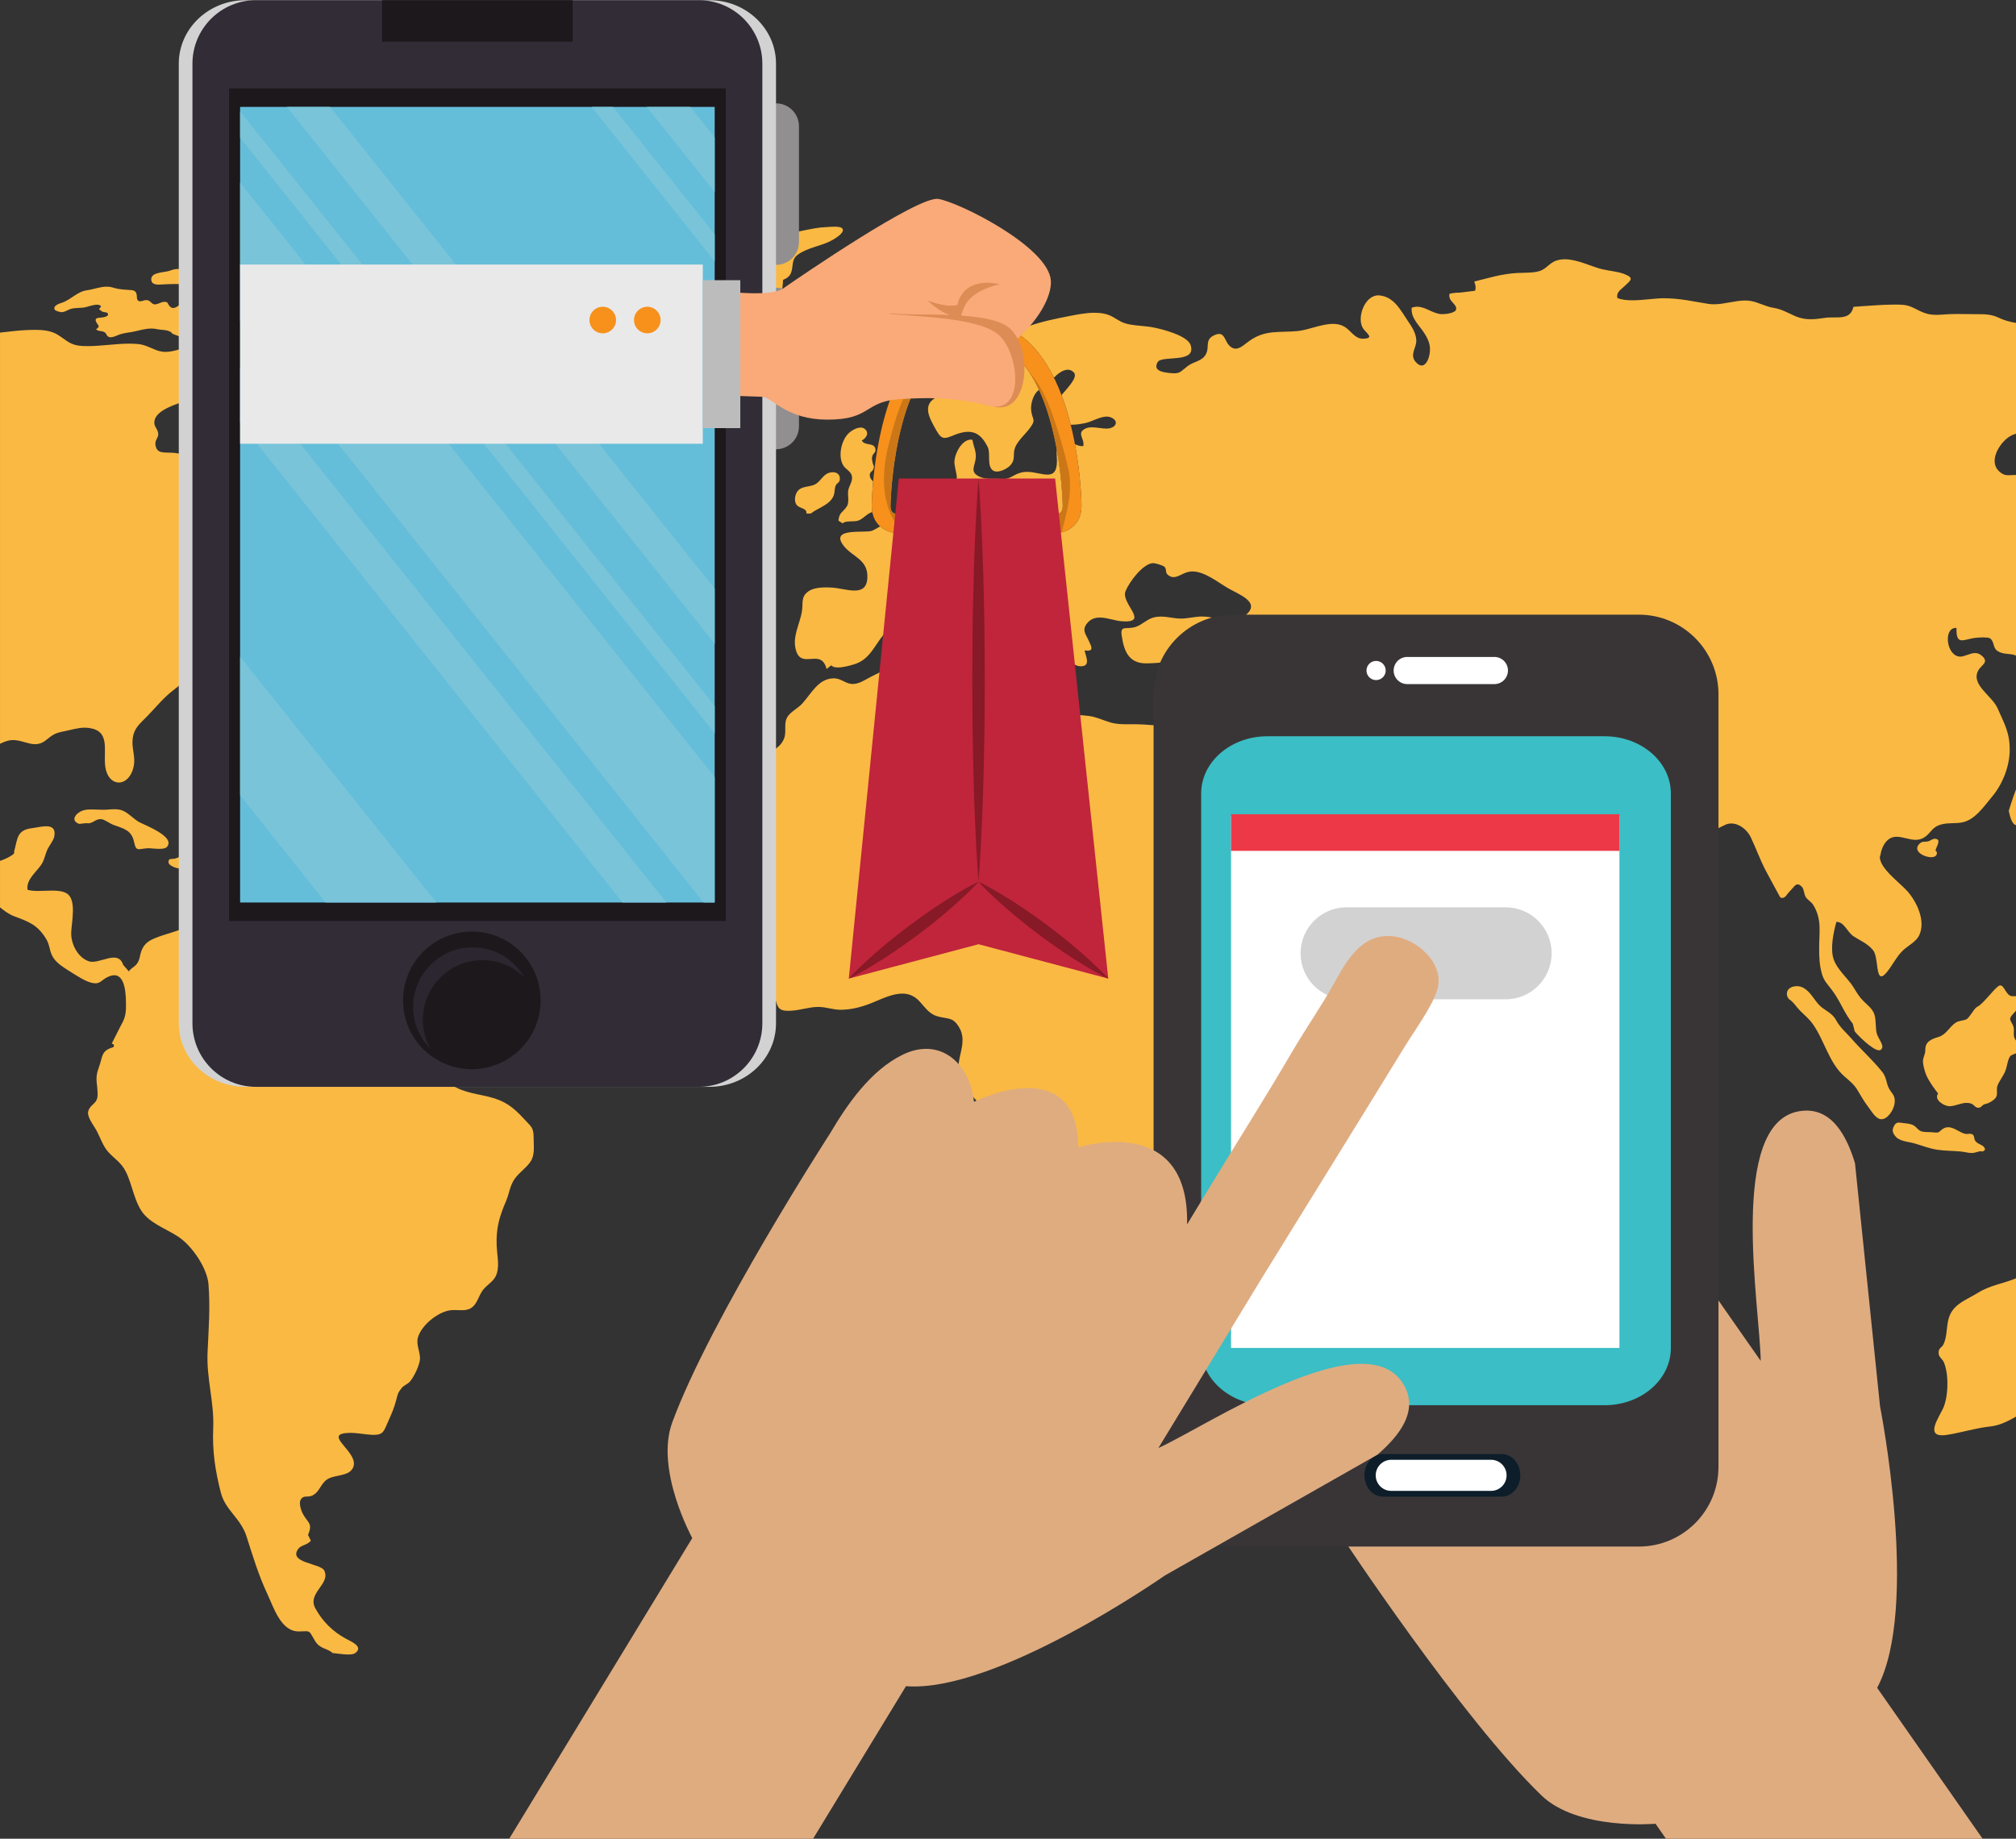
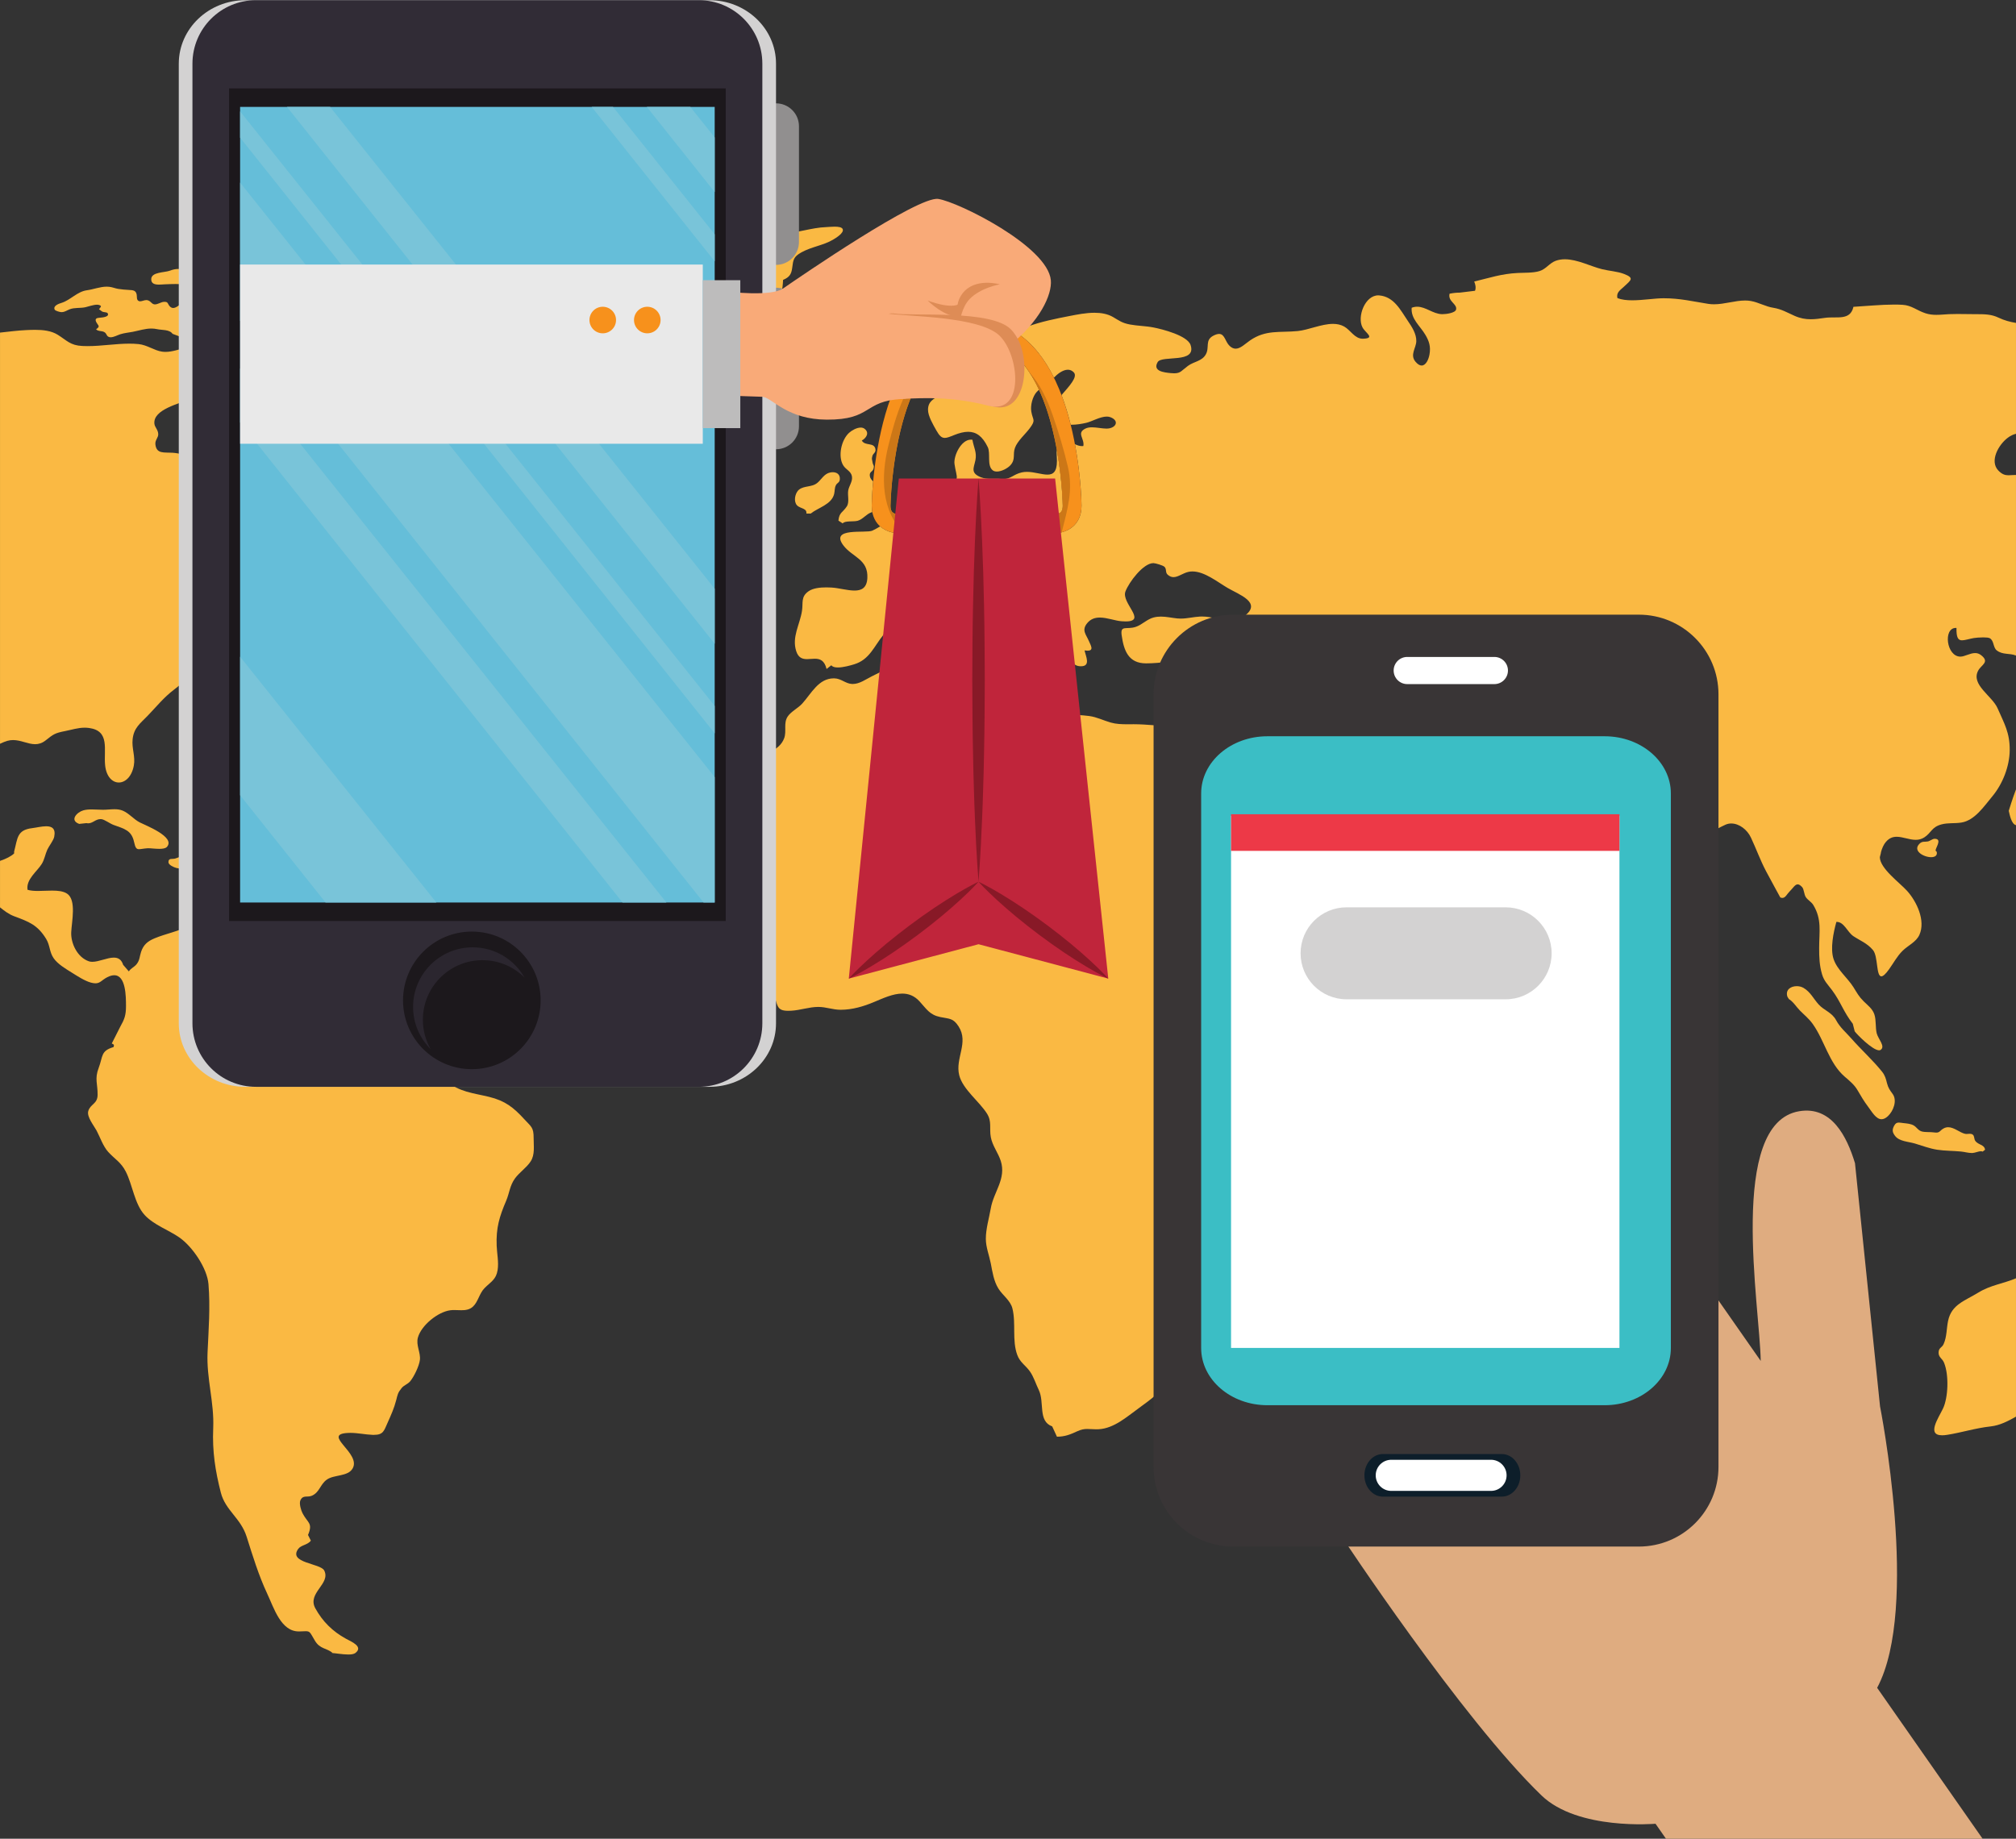
<svg xmlns="http://www.w3.org/2000/svg" height="387.9" preserveAspectRatio="xMidYMid meet" version="1.0" viewBox="0.0 37.3 425.2 387.9" width="425.2" zoomAndPan="magnify">
  <rect x="0.0" y="37.3" width="425.2" height="387.9" fill="#333333" stroke="none" />
  <defs>
    <clipPath id="a">
      <path d="M 0 0 L 425.199 0 L 425.199 425.199 L 0 425.199 Z M 0 0" />
    </clipPath>
    <clipPath id="b">
      <path d="M 148 91 L 425.199 91 L 425.199 341 L 148 341 Z M 148 91" />
    </clipPath>
    <clipPath id="c">
-       <path d="M 405 245 L 425.199 245 L 425.199 271 L 405 271 Z M 405 245" />
-     </clipPath>
+       </clipPath>
    <clipPath id="d">
      <path d="M 423 203 L 425.199 203 L 425.199 212 L 423 212 Z M 423 203" />
    </clipPath>
    <clipPath id="e">
      <path d="M 407 306 L 425.199 306 L 425.199 341 L 407 341 Z M 407 306" />
    </clipPath>
    <clipPath id="f">
      <path d="M 256 237 L 419 237 L 419 425.199 L 256 425.199 Z M 256 237" />
    </clipPath>
    <clipPath id="g">
-       <path d="M 107 234 L 304 234 L 304 425.199 L 107 425.199 Z M 107 234" />
-     </clipPath>
+       </clipPath>
  </defs>
  <g>
    <g clip-path="url(#a)" />
    <g>
      <path d="M 274.648 321.504 C 274.191 321.504 273.742 321.301 273.309 320.828 L 273.309 320.633 C 271.988 319.105 270.672 320.504 269.66 318.062 C 269.016 316.504 268.855 314.746 269.367 313.129 C 270.285 310.199 271.383 307.949 271.512 304.637 C 271.66 300.738 272.293 298.586 275.711 296.531 C 278.305 294.977 280.172 293.477 282.051 290.949 C 282.887 289.836 283.699 287.57 285.074 287.48 C 285.656 289.09 285.887 291.77 286.117 293.363 C 286.242 294.254 286.215 297.918 285.352 297.918 C 285.137 297.918 284.871 297.695 284.547 297.148 C 284.383 299.891 285.035 302.523 284.258 305.227 C 283.617 307.449 282.551 309.676 281.465 311.695 C 280.645 313.223 277.535 321.504 274.648 321.504" fill="#fab943" />
    </g>
    <g clip-path="url(#b)">
      <path d="M 222.941 340.383 C 222.938 340.383 222.93 340.383 222.922 340.383 L 221.922 338.211 C 218.855 337.094 220.355 333.121 219.086 330.512 C 218.453 329.223 218.023 327.715 217.18 326.555 C 216.305 325.348 215.133 324.695 214.562 323.156 C 213.414 320.059 214.324 316.512 213.531 313.324 C 213.109 311.629 211.465 310.57 210.574 309.133 C 209.578 307.52 209.324 305.641 208.973 303.844 C 208.629 302.105 207.934 300.422 207.926 298.668 C 207.914 296.551 208.609 294.285 208.973 292.195 C 209.566 288.738 212.277 285.98 211.074 282.207 C 210.531 280.504 209.301 278.992 208.973 277.184 C 208.637 275.328 209.227 273.91 208.176 272.238 C 206.578 269.688 203.07 267.109 202.316 264.145 C 201.406 260.543 204.387 257.262 202.18 253.832 C 201.039 252.066 200.285 252.254 198.328 251.855 C 196.09 251.402 195.438 250.188 193.938 248.543 C 192.836 247.34 191.598 246.906 190.297 246.906 C 188.348 246.906 186.262 247.883 184.32 248.695 C 182.102 249.629 179.75 250.312 177.332 250.32 C 177.328 250.32 177.32 250.32 177.316 250.32 C 176.473 250.32 175.707 250.172 174.945 250.02 C 174.184 249.867 173.418 249.719 172.574 249.719 C 172.562 249.719 172.547 249.719 172.535 249.719 C 170.664 249.73 168.801 250.406 166.938 250.516 C 166.688 250.531 166.461 250.539 166.254 250.539 C 163.719 250.539 164.09 249.43 163.133 246.809 C 161.812 243.184 158.148 242.137 155.492 239.508 C 152.973 237.016 148.641 235.141 148.145 231.359 C 147.848 229.121 148.586 228.59 149.398 226.816 C 150.098 225.281 149.891 223.562 150.59 221.926 C 151.531 219.727 151.492 217.48 150.746 215.164 C 150.422 214.156 149.531 213.367 149.777 212.191 C 149.926 211.48 151.172 210.027 151.582 209.238 C 152.621 207.23 152.969 204.605 154.297 202.715 C 155.449 201.07 157.262 200.973 158.539 199.363 L 159.34 198.379 C 160.918 196.156 164.344 195.852 165.387 193.051 C 165.961 191.504 165.188 189.891 166.133 188.453 C 166.809 187.43 168.344 186.672 169.188 185.742 C 171.148 183.574 172.637 180.402 175.875 180.402 C 175.895 180.402 175.914 180.402 175.934 180.402 C 177.438 180.422 178.316 181.539 179.734 181.59 C 179.77 181.59 179.809 181.59 179.848 181.59 C 181.328 181.59 182.617 180.594 183.922 179.953 C 186.77 178.566 189.102 177.156 192.328 177.004 C 193.656 176.938 194.934 176.895 196.184 176.895 C 198.039 176.895 199.848 176.988 201.719 177.258 C 201.965 177.289 202.211 177.305 202.449 177.305 C 202.75 177.305 203.039 177.285 203.316 177.266 C 203.598 177.242 203.863 177.223 204.113 177.223 C 204.895 177.223 205.531 177.422 205.926 178.43 C 206.195 179.109 205.633 180.137 205.914 180.801 C 206.258 181.617 207.223 181.859 207.777 182.527 C 208.805 183.77 208.746 184.945 210.125 185.879 C 211.539 186.836 213.25 187.207 214.734 188.059 C 217.199 189.469 217.945 191.32 220.387 191.32 C 220.887 191.32 221.453 191.242 222.121 191.07 C 222.965 190.852 223.297 191.141 223.922 190.484 C 224.531 189.852 223.863 189.078 224.711 188.492 C 225.102 188.223 225.926 188.137 226.816 188.137 C 227.922 188.137 229.129 188.27 229.719 188.348 C 231.324 188.559 232.777 189.309 234.277 189.73 C 235.387 190.047 236.555 190.09 237.75 190.09 C 238.203 190.09 238.66 190.082 239.117 190.082 C 242 190.082 244.996 190.523 247.816 190.523 C 248.324 190.523 248.824 190.512 249.316 190.477 C 253.25 190.211 253.281 186.703 253.316 183.562 C 253.332 181.938 253.535 180.395 253.758 178.867 C 254.043 176.91 253.863 176.441 251.973 176.441 C 251.773 176.441 251.555 176.445 251.316 176.453 C 248.102 176.578 244.938 177.242 241.73 177.242 C 241.727 177.242 241.723 177.242 241.719 177.242 C 237.992 177.242 237.031 174.535 236.574 171.324 C 236.258 169.09 237.57 170.18 239.523 169.551 C 240.875 169.109 241.898 167.93 243.312 167.562 C 243.832 167.426 244.344 167.375 244.844 167.375 C 246.008 167.375 247.141 167.648 248.316 167.766 C 248.559 167.789 248.801 167.797 249.035 167.797 C 250.426 167.797 251.711 167.438 253.113 167.367 C 253.246 167.363 253.379 167.359 253.508 167.359 C 254.598 167.359 255.637 167.57 256.641 167.785 C 257.641 167.996 258.609 168.211 259.551 168.211 C 260.559 168.211 261.539 167.969 262.512 167.227 C 266.234 164.387 261.336 162.754 258.863 161.297 C 256.828 160.102 254.059 157.852 251.508 157.852 C 251.242 157.852 250.977 157.875 250.715 157.93 C 249.504 158.176 248.516 159.051 247.508 159.051 C 247.102 159.051 246.691 158.91 246.266 158.523 C 245.727 158.047 246.121 157.324 245.57 156.848 C 245.238 156.559 243.754 156.121 243.328 156.102 C 243.301 156.102 243.273 156.098 243.246 156.098 C 241.133 156.098 238.121 160.098 237.371 162.074 C 236.445 164.504 242.023 168.395 237.41 168.395 C 237.148 168.395 236.852 168.383 236.52 168.355 C 235.164 168.25 233.492 167.578 231.965 167.578 C 230.984 167.578 230.062 167.855 229.32 168.742 C 228.051 170.266 229.086 171.152 229.672 172.555 C 230.031 173.41 230.797 174.566 229.379 174.566 C 229.203 174.566 228.992 174.547 228.746 174.512 C 229 175.746 230.102 177.852 227.996 177.852 C 227.91 177.852 227.816 177.848 227.719 177.844 C 225.668 177.684 225.914 175.438 225.371 174.074 C 224.891 172.863 223.684 172.129 223.074 170.969 C 222.285 169.473 222.613 167.723 221.766 166.18 C 220.297 163.508 216.793 161.977 214.473 160.109 C 213.672 159.469 210.641 157.145 208.977 157.145 C 208.199 157.145 207.723 157.652 207.91 159.078 C 208.246 161.625 212.238 163.266 213.875 164.855 C 214.887 165.844 215.062 166.535 216.477 167.223 C 217.539 167.734 219.504 167.871 219.699 169.312 C 217.105 169.461 217.348 169.254 217.531 171.512 C 217.672 173.27 217.379 173.855 216.07 175.023 C 215.023 175.949 214.32 176.938 213.09 176.938 C 212.957 176.938 212.82 176.926 212.676 176.902 C 212 176.793 209.48 175.191 209.711 174.281 C 209.867 173.672 210.336 173.512 210.926 173.512 C 211.254 173.512 211.621 173.562 211.988 173.613 C 212.355 173.664 212.723 173.715 213.051 173.715 C 213.398 173.715 213.707 173.66 213.934 173.484 C 215.258 172.477 215.023 170.723 214.18 169.688 C 212.41 167.527 209.254 166.062 207.086 164.266 C 205.676 163.094 202.762 161.309 200.621 161.309 C 200.078 161.309 199.586 161.426 199.18 161.695 C 197.73 162.668 197.887 163.633 195.961 163.633 C 195.824 163.633 195.68 163.629 195.523 163.617 C 194.637 163.562 193.695 163.098 192.891 163.098 C 192.352 163.098 191.871 163.309 191.52 164.004 C 190.711 165.586 191.699 166.809 190.141 168.352 C 188.93 169.555 187.48 169.836 186.375 171.164 C 184.348 173.605 183.434 176.453 180.141 177.445 C 179.398 177.672 177.875 178.109 176.711 178.109 C 176.094 178.109 175.578 177.984 175.336 177.641 L 174.336 178.43 C 173.883 176.578 172.918 176.266 171.852 176.266 C 171.582 176.266 171.309 176.285 171.031 176.305 C 170.758 176.324 170.48 176.348 170.215 176.348 C 169.258 176.348 168.398 176.094 167.938 174.68 C 166.965 171.684 168.691 169.105 169.148 166.184 C 169.418 164.441 168.863 163.199 170.535 162.031 C 171.473 161.371 172.949 161.215 174.262 161.215 C 174.637 161.215 175 161.23 175.336 161.246 C 176.871 161.324 178.73 161.883 180.227 161.883 C 181.699 161.883 182.82 161.344 182.934 159.27 C 183.152 155.246 179.773 154.863 177.883 152.363 C 174.938 148.465 182.676 149.867 183.984 149.246 C 184.543 148.98 185.094 148.68 185.633 148.348 C 185.652 148.363 185.672 148.383 185.691 148.398 C 187.102 149.613 188.91 149.836 190.055 149.836 C 190.316 149.836 190.547 149.824 190.727 149.809 C 190.727 149.812 190.727 149.812 190.727 149.812 C 190.785 149.805 190.844 149.801 190.895 149.797 C 191.012 149.781 191.094 149.77 191.133 149.766 L 190.551 145.852 C 190.43 145.867 190.262 145.879 190.074 145.879 C 189.816 145.879 189.52 145.859 189.227 145.805 C 190.008 145.203 190.781 144.609 191.543 144.062 C 194.273 142.113 195.379 139.254 198.93 139.125 C 202.91 138.98 201.727 138.215 201.316 135.176 C 201.09 133.473 202.703 130.043 204.781 130.043 C 204.883 130.043 204.988 130.055 205.094 130.07 C 205.371 131.715 206.066 132.727 205.727 134.387 C 205.395 136.02 204.609 137.098 206.93 138 C 207.59 138.258 208.336 138.297 209.09 138.297 C 209.266 138.297 209.445 138.297 209.621 138.293 C 209.801 138.289 209.977 138.289 210.152 138.289 C 210.488 138.289 210.812 138.297 211.125 138.328 C 211.293 138.348 211.449 138.355 211.598 138.355 C 213.215 138.355 213.73 137.355 215.523 136.953 C 215.879 136.875 216.238 136.844 216.602 136.844 C 217.371 136.844 218.152 136.988 218.891 137.137 C 219.629 137.281 220.324 137.426 220.922 137.426 C 222.105 137.426 222.906 136.855 222.922 134.586 C 222.926 133.82 222.793 132.918 222.895 132.141 C 224.051 138.559 224.152 143.836 224.152 143.973 C 224.152 143.98 224.152 143.988 224.152 143.996 C 224.152 144.996 223.809 145.297 223.695 145.395 C 223.262 145.777 222.469 145.879 221.891 145.879 C 221.703 145.879 221.535 145.867 221.414 145.852 L 220.832 149.766 C 220.941 149.781 221.344 149.836 221.914 149.836 C 223.055 149.836 224.863 149.613 226.273 148.398 C 227.117 147.672 228.121 146.309 228.109 143.953 C 228.109 143.805 228.043 138.051 226.719 131.004 C 227.184 131.223 227.664 131.41 228.207 131.41 C 228.301 131.41 228.395 131.402 228.492 131.391 C 228.789 129.809 226.977 128.672 228.922 127.715 C 229.332 127.512 229.812 127.445 230.316 127.445 C 230.82 127.445 231.352 127.512 231.871 127.582 C 232.391 127.648 232.895 127.715 233.348 127.715 C 233.551 127.715 233.742 127.703 233.922 127.672 C 235.57 127.367 235.977 125.941 234.129 125.289 C 233.91 125.215 233.672 125.18 233.422 125.18 C 232.031 125.18 230.281 126.227 229.121 126.496 C 228.203 126.715 227.047 126.906 225.934 126.906 C 225.898 126.906 225.863 126.906 225.828 126.902 C 225.309 124.824 224.672 122.703 223.887 120.645 C 225.461 118.824 227.379 116.816 226.48 115.859 C 226.098 115.457 225.664 115.297 225.223 115.297 C 224.105 115.297 222.922 116.301 222.289 116.969 C 220.383 113.125 217.852 109.738 214.488 107.555 C 215.203 106.977 215.957 106.496 216.77 106.188 C 219.398 105.188 222.785 104.504 225.523 103.977 C 227.148 103.66 229.035 103.281 230.844 103.281 C 232.234 103.281 233.578 103.508 234.719 104.16 C 236.059 104.934 236.613 105.434 238.316 105.754 C 239.969 106.062 241.668 106.059 243.316 106.387 C 245.09 106.734 250.449 108.074 251.113 110.094 C 252.422 114.07 245.047 112.156 244.164 113.691 C 243.051 115.621 245.523 115.871 246.926 116.012 C 247.199 116.039 247.438 116.051 247.648 116.051 C 249.027 116.051 249.211 115.477 250.555 114.484 C 251.848 113.539 253.5 113.52 254.32 112.062 C 255.164 110.562 254.078 109.074 255.914 108.117 C 256.414 107.855 256.809 107.746 257.121 107.746 C 258.336 107.746 258.402 109.402 259.359 110.289 C 259.793 110.695 260.211 110.855 260.617 110.855 C 261.648 110.855 262.621 109.824 263.66 109.109 C 266.988 106.82 269.887 107.508 273.711 107.137 C 275.941 106.918 278.715 105.625 281.145 105.625 C 281.984 105.625 282.785 105.781 283.508 106.188 C 284.855 106.949 285.719 108.758 287.418 108.758 C 287.445 108.758 287.477 108.754 287.508 108.754 C 290.172 108.656 287.969 107.539 287.355 106.344 C 286.199 104.105 287.898 99.609 290.684 99.609 C 290.758 99.609 290.836 99.613 290.91 99.621 C 294.02 99.895 295.379 102.715 296.906 104.961 C 297.777 106.238 298.762 107.719 298.715 109.305 C 298.668 110.727 297.328 112.148 298.543 113.602 C 299.027 114.18 299.465 114.41 299.844 114.41 C 300.738 114.41 301.316 113.133 301.5 112.066 C 301.793 110.387 301.41 109.266 300.652 107.973 C 299.504 106.008 297.547 104.602 297.738 102.227 C 298.141 102.07 298.527 102.004 298.898 102.004 C 300.703 102.004 302.238 103.52 304.102 103.574 C 304.137 103.578 304.172 103.578 304.207 103.578 C 305.062 103.578 306.938 103.316 307.105 102.594 C 307.383 101.402 305.332 100.914 305.73 99.262 C 306.453 99.113 307.145 99.035 307.902 99.031 L 311.102 98.641 C 311.344 98.004 311.188 97.285 310.93 96.691 C 314.109 95.938 316.629 95.055 320.098 94.887 C 321.461 94.82 323.395 94.895 324.695 94.488 C 326.094 94.059 326.785 92.812 328.102 92.324 C 328.727 92.094 329.379 91.996 330.043 91.996 C 332.676 91.996 335.531 93.504 337.895 94.09 C 339.367 94.453 341.141 94.559 342.496 95.078 C 344.789 95.961 344.012 96.371 342.48 97.805 C 341.715 98.52 340.871 98.988 341.129 100.184 C 342.012 100.535 343.094 100.652 344.254 100.652 C 346.492 100.652 349.008 100.219 350.891 100.219 C 354.367 100.219 357.086 100.898 360.289 101.402 C 360.691 101.465 361.098 101.492 361.504 101.492 C 362.605 101.492 363.711 101.293 364.809 101.094 C 365.902 100.895 366.992 100.695 368.059 100.695 C 368.473 100.695 368.879 100.723 369.285 100.797 C 370.879 101.074 372.371 101.977 374.039 102.234 C 375.723 102.5 376.934 103.234 378.492 103.926 C 379.703 104.465 380.789 104.648 381.91 104.648 C 382.844 104.648 383.805 104.52 384.883 104.359 C 387.359 103.992 390.23 105.047 390.914 102.027 C 393.641 101.871 396.738 101.551 399.543 101.551 C 400.137 101.551 400.719 101.566 401.277 101.602 C 403.184 101.715 404.238 102.766 406.078 103.379 C 406.867 103.641 407.633 103.719 408.406 103.719 C 409.27 103.719 410.145 103.621 411.074 103.574 C 411.664 103.547 412.258 103.539 412.852 103.539 C 414.039 103.539 415.23 103.574 416.414 103.574 C 416.496 103.574 416.582 103.574 416.66 103.574 C 418.645 103.574 420.012 103.59 421.523 104.316 C 422.734 104.895 423.953 105.215 425.199 105.422 L 425.199 128.812 C 424.66 128.949 424.117 129.16 423.473 129.645 C 421.484 131.133 419.586 134.574 421.465 136.551 C 422.273 137.398 422.93 137.562 423.633 137.562 C 423.855 137.562 424.086 137.547 424.328 137.527 C 424.57 137.512 424.824 137.496 425.098 137.496 C 425.129 137.496 425.164 137.496 425.199 137.496 L 425.199 175.594 C 423.824 175.035 422.379 175.496 421.121 174.488 C 420.352 173.879 420.586 172.461 419.676 171.941 C 419.438 171.805 418.891 171.762 418.293 171.762 C 417.504 171.762 416.633 171.84 416.273 171.906 C 415.227 172.102 414.41 172.379 413.82 172.379 C 412.996 172.379 412.609 171.836 412.645 169.77 C 412.598 169.766 412.551 169.766 412.508 169.766 C 409.801 169.766 410.516 175.82 413.473 175.82 C 414.383 175.82 415.484 175.07 416.574 175.07 C 417 175.07 417.426 175.188 417.832 175.508 C 419.73 176.988 417.891 177.523 417.223 178.773 C 415.629 181.738 420.172 184.09 421.32 186.727 C 422.734 189.969 423.914 191.863 423.871 195.609 C 423.832 198.953 422.398 202.664 420.223 205.277 C 418.449 207.41 416.488 210.379 413.68 210.824 C 412.195 211.059 410.91 210.836 409.484 211.215 C 407.391 211.77 407.359 212.977 405.879 213.941 C 405.277 214.332 404.664 214.469 404.043 214.469 C 403.367 214.469 402.684 214.305 402.012 214.145 C 401.34 213.984 400.676 213.824 400.035 213.824 C 399.102 213.824 398.215 214.168 397.43 215.355 C 397.023 215.969 396.66 217.148 396.68 217.34 L 396.48 218.129 C 396.52 220.516 400.602 223.445 402.227 225.234 C 404.227 227.449 406.184 231.488 404.824 234.52 C 404.152 236.023 402.418 236.754 401.277 237.879 C 400.109 239.027 399.371 240.465 398.426 241.777 C 397.66 242.848 397.148 243.266 396.797 243.266 C 395.676 243.266 396.133 239.051 395.039 237.734 C 393.816 236.258 392.23 235.695 390.871 234.77 C 389.66 233.945 388.93 231.781 387.402 231.781 C 387.375 231.781 387.344 231.781 387.316 231.785 C 386.688 234.027 385.984 237.426 386.734 239.645 C 387.496 241.902 389.68 243.578 390.926 245.574 C 391.703 246.816 392.055 247.527 393.078 248.543 C 393.949 249.398 394.938 250.105 395.332 251.309 C 395.738 252.539 395.516 254.074 395.828 255.305 C 396.141 256.508 397.715 258.059 396.648 258.781 C 396.559 258.844 396.449 258.871 396.324 258.871 C 394.949 258.871 391.605 255.488 391.18 254.863 L 390.781 253.281 C 388.766 250.691 388.262 248.688 386.426 246.219 C 385.465 244.926 384.723 244.285 384.289 242.824 C 383.742 240.953 383.68 239.25 383.684 237.285 C 383.684 233.828 384.289 231.246 382.434 228.195 C 382.051 227.57 381.293 227.176 380.883 226.582 C 380.477 225.988 380.504 224.891 380.09 224.441 C 379.711 224.027 379.414 223.863 379.152 223.863 C 378.594 223.863 378.188 224.629 377.43 225.383 C 376.879 225.93 376.578 226.723 375.922 226.723 C 375.789 226.723 375.645 226.691 375.484 226.621 C 375.484 226.621 373.441 222.898 372.484 221.09 C 371.242 218.734 370.41 216.363 369.285 213.977 C 368.496 212.301 366.801 211.02 365.148 211.02 C 364.738 211.02 364.332 211.098 363.941 211.27 C 362.555 211.879 361.938 212.422 360.488 212.797 C 359.113 213.148 357.691 213.234 356.691 214.375 C 355.766 215.43 355.711 216.836 354.938 217.977 C 354.047 219.301 352.625 220.082 351.336 220.945 C 348.914 222.57 346.305 225.645 346.492 228.398 C 346.68 231.16 347.617 235.508 346.699 238.086 C 346.156 239.617 344.039 240.297 343.691 241.926 C 343.621 242.266 343.289 242.422 342.824 242.422 C 341.492 242.422 339.062 241.125 338.594 239.16 C 337.719 235.508 337.621 231.641 336.148 228.199 C 334.707 224.84 331.645 220.91 331.293 217.336 C 331.133 215.723 331.629 212.434 329.297 211.793 C 329.129 211.746 328.977 211.727 328.832 211.727 C 327.777 211.727 327.34 212.895 327.062 213.949 C 326.965 213.969 326.863 213.977 326.758 213.977 C 325.484 213.977 323.668 212.703 322.852 211.859 C 321.613 210.59 322.152 209.172 321.109 207.848 C 319.59 205.926 317.246 204.129 314.5 203.906 C 314.301 203.891 314.102 203.883 313.906 203.883 C 312.441 203.883 311.043 204.305 309.648 204.727 C 308.258 205.145 306.871 205.566 305.441 205.566 C 305.016 205.566 304.586 205.527 304.152 205.441 C 302.785 205.176 301.238 204.641 299.902 204.305 C 298.055 203.84 298.027 203.527 296.758 202.273 C 294.473 200.016 291.105 201.469 288.555 199.516 C 287.273 198.527 285.805 196.945 284.855 195.656 C 284.051 194.57 283.781 193.188 282.52 192.402 C 281.781 191.945 281.18 191.75 280.688 191.75 C 278.34 191.75 278.543 196.234 279.098 198.379 C 279.629 200.426 281.09 200.352 282.707 201.191 C 285.012 202.391 284.105 203.812 285.363 205.434 C 286.129 206.422 287.391 206.84 288.73 206.84 C 290.766 206.84 292.98 205.875 293.906 204.5 C 294.539 203.555 294.867 202.871 295.406 202.871 C 295.727 202.871 296.125 203.117 296.711 203.699 C 297.535 204.523 298.34 205.66 299.352 206.621 C 300.191 207.422 301.965 208.531 302.102 209.637 C 302.273 210.98 301.043 211.113 300.492 212 C 299.961 212.852 300.133 213.262 299.902 214.176 C 299.016 217.711 296.281 219.492 293.66 222.031 C 290.699 224.902 289.293 227.391 285.297 228.586 C 282.469 229.43 279.031 231.695 276.109 231.758 C 276.062 231.758 276.02 231.758 275.977 231.758 C 271.672 231.758 273.258 227.426 272.91 224.645 C 272.566 221.906 270.027 219.371 267.961 217.484 C 266.648 216.289 265.762 216.078 265.312 214.379 C 264.867 212.684 264.867 211.121 264.156 209.438 C 262.992 206.676 261.156 204.039 259.066 201.781 C 256.988 199.543 256.496 197.727 255.113 195.219 C 254.508 194.121 254.184 193.77 253.789 193.77 C 253.383 193.77 252.906 194.148 251.969 194.469 C 251.602 194.59 251.293 194.648 251.02 194.648 C 250.027 194.648 249.512 193.883 248.469 192.68 C 246.641 193.926 248.934 199.535 249.465 201.141 C 250.547 204.453 250.078 207.656 253.062 210.273 C 254.25 211.316 255.602 211.258 256.57 212.797 C 257.496 214.27 257.246 215.691 257.516 217.34 C 257.848 219.406 258.695 219.445 259.867 221.09 C 260.684 222.227 260.711 223.855 261.516 225.039 C 262.328 226.238 263.773 226.754 264.711 227.844 C 265.684 228.977 265.902 230.254 267.277 231 C 267.949 234.059 269.598 236.883 273.109 237.09 C 273.266 237.098 273.418 237.102 273.57 237.102 C 276.602 237.102 279.43 235.371 282.059 234.074 C 282.902 233.66 284.215 233.137 285.391 233.137 C 285.785 233.137 286.164 233.195 286.508 233.336 C 288.156 234.016 287.062 235.555 286.754 237.133 C 285.621 242.855 283.637 250.512 278.719 254.223 C 275.672 256.52 273.543 259.605 270.715 262.176 C 269.375 263.391 267.988 264.496 266.867 265.926 C 265.777 267.316 265.57 268.531 264.961 270.117 C 264.414 271.543 263.375 272.73 263.711 274.422 C 263.848 275.133 264.723 275.379 264.719 276.191 C 264.711 277.359 263.949 277.145 263.66 277.922 C 263.164 279.266 263.637 280.793 264.355 282.109 C 265.562 284.324 265.934 284.16 265.559 286.66 C 265.035 290.148 266.191 293.574 264.059 296.73 C 263.012 298.277 261.375 298.598 259.867 299.648 C 258.176 300.828 257 302.594 255.715 304.195 C 254.738 305.41 253.277 306.992 253.113 308.586 C 252.918 310.422 254.52 311.242 254.723 312.93 C 255.203 316.855 250.883 317.605 248.551 318.891 C 248.496 319.008 248.488 319.129 248.523 319.254 C 247.547 320.547 248.531 321.977 248.527 323.395 C 248.523 324.793 247.973 326.602 247.172 327.785 C 245.219 330.66 242.93 332.383 240.117 334.414 C 237.68 336.176 234.945 338.637 231.727 338.809 C 231.512 338.816 231.312 338.82 231.129 338.82 C 230.762 338.82 230.438 338.805 230.141 338.785 C 229.844 338.77 229.57 338.754 229.301 338.754 C 228.672 338.754 228.055 338.848 227.172 339.254 C 225.77 339.895 224.637 340.383 222.941 340.383 M 210.25 136.777 C 209.914 136.777 209.613 136.699 209.383 136.52 C 208.105 135.52 208.973 132.949 208.328 131.617 C 207.219 129.316 205.887 128.391 204.195 128.391 C 203.297 128.391 202.297 128.652 201.172 129.105 C 200.332 129.449 199.746 129.68 199.262 129.68 C 198.598 129.68 198.129 129.246 197.473 128.074 C 196.824 126.91 195.719 125.07 195.73 123.723 C 195.742 121.992 196.914 121.387 198.324 120.711 C 200.141 119.84 201.145 119.441 202.676 118.137 C 205.016 116.145 207.488 114.559 209.68 112.461 C 210.305 111.863 210.93 111.164 211.574 110.453 C 213.801 111.688 215.629 113.594 217.137 115.883 C 217.879 117.012 218.543 118.23 219.137 119.512 C 218.977 119.648 218.82 119.801 218.672 119.965 C 217.773 120.941 217.297 122.828 217.516 124.129 C 217.836 126.031 218.547 125.82 217.176 127.66 C 216.262 128.887 214.59 130.328 214.07 131.773 C 213.559 133.195 214.246 134.168 213.129 135.422 C 212.539 136.086 211.25 136.777 210.25 136.777" fill="#fab943" />
    </g>
    <g>
      <path d="M 346.527 249.098 C 346.316 249.098 346.105 249.043 345.895 248.91 C 344.656 248.145 345.352 245.73 346.07 244.785 C 346.562 244.133 347.289 243.656 347.566 242.891 C 347.898 241.992 347.629 240.93 348.289 240.148 L 348.289 239.949 C 349.203 240.254 349.953 242.633 350.293 243.504 C 350.859 244.957 350.07 246 349.066 247.137 C 348.465 247.812 347.523 249.098 346.527 249.098" fill="#fab943" />
    </g>
    <g clip-path="url(#c)">
      <path d="M 417.234 270.988 C 416.547 270.988 416.395 270.312 415.676 270.09 C 415.375 269.996 415.082 269.961 414.793 269.961 C 414.168 269.961 413.566 270.137 412.969 270.312 C 412.371 270.488 411.777 270.664 411.18 270.664 C 411.176 270.664 411.176 270.664 411.176 270.664 C 410.051 270.664 407.801 269.297 408.777 267.996 C 408.777 267.996 406.754 265.457 406.172 263.852 C 405.93 263.188 405.598 261.996 405.578 261.285 C 405.551 260.387 406.086 259.738 406.074 258.809 C 406.047 257.031 407.289 256.531 408.871 256.051 C 410.504 255.555 411.102 253.973 412.445 253.062 C 413.109 252.609 413.934 252.641 414.672 252.371 C 415.324 252.137 416.348 250.031 416.973 249.73 C 418.297 249.082 420.277 246.223 421.473 245.34 C 421.625 245.227 421.766 245.176 421.891 245.176 C 422.328 245.176 422.637 245.746 423.004 246.316 C 423.367 246.887 423.785 247.457 424.43 247.457 C 424.441 247.457 424.457 247.457 424.469 247.457 C 424.578 247.453 424.695 247.449 424.82 247.449 C 424.941 247.449 425.07 247.453 425.199 247.461 L 425.199 250.504 C 424.949 250.773 424.707 251.051 424.469 251.332 C 423.672 252.27 423.945 252.379 424.5 253.48 C 424.953 254.395 424.637 254.93 424.77 255.852 C 424.828 256.242 425 256.539 425.199 256.812 L 425.199 259.504 C 424.262 259.934 423.945 259.789 423.57 260.984 C 423.32 261.77 423.227 262.574 422.898 263.355 C 422.465 264.387 421.695 265.289 421.297 266.316 C 421.016 267.047 421.344 267.922 421.078 268.594 C 420.84 269.191 419.938 269.754 419.371 270 C 419.047 270.141 418.641 270.184 418.348 270.344 C 418.004 270.531 417.887 270.883 417.477 270.965 C 417.387 270.98 417.309 270.988 417.234 270.988" fill="#fab943" />
    </g>
    <g>
      <path d="M 396.84 273.41 C 395.66 273.41 394.801 271.82 393.984 270.738 C 393.164 269.656 392.477 268.496 391.801 267.328 C 391.109 266.129 390.121 265.336 389.082 264.441 C 385.734 261.559 384.816 256.773 382.305 253.281 C 381.48 252.137 380.559 251.438 379.586 250.441 C 378.871 249.707 378.195 248.594 377.285 248.051 L 376.984 247.555 C 376.516 246.086 377.711 245.34 378.957 245.34 C 379.461 245.34 379.969 245.461 380.383 245.703 C 381.871 246.578 382.492 248.012 383.586 249.211 C 384.734 250.473 386.371 250.863 387.258 252.516 C 388.102 254.09 389.305 255.051 390.461 256.367 C 392.566 258.77 394.953 260.895 396.949 263.379 C 397.582 264.164 397.762 264.891 397.996 265.824 C 398.254 266.816 398.594 267.273 399.18 268.074 C 400.176 269.426 399.375 271.641 398.184 272.762 C 397.688 273.223 397.242 273.41 396.84 273.41" fill="#fab943" />
    </g>
    <g>
      <path d="M 415.934 280.539 C 415.098 280.539 414.383 280.297 413.574 280.223 C 411.91 280.062 410.195 280.09 408.582 279.844 C 406.949 279.594 405.445 279 403.875 278.535 C 402.465 278.117 400.57 278.105 399.676 276.906 C 399.137 276.184 399.031 275.672 399.48 274.816 C 399.773 274.258 400.066 274.117 400.477 274.117 C 400.746 274.117 401.066 274.18 401.477 274.227 C 402.168 274.301 403.047 274.367 403.652 274.738 C 404.289 275.129 404.59 275.809 405.375 276.004 C 406.133 276.188 407.105 276.074 407.875 276.191 C 408.066 276.219 408.227 276.234 408.363 276.234 C 409.172 276.234 409.145 275.77 409.977 275.328 C 410.289 275.164 410.598 275.098 410.902 275.098 C 412.16 275.098 413.348 276.25 414.473 276.492 C 414.562 276.516 414.66 276.52 414.758 276.52 C 414.871 276.52 414.988 276.512 415.109 276.5 C 415.227 276.492 415.344 276.48 415.461 276.48 C 415.684 276.48 415.895 276.52 416.078 276.66 C 416.465 276.961 416.324 277.543 416.594 277.945 C 417.207 278.863 418.539 278.715 418.672 279.848 L 418.172 280.242 C 418.062 280.191 417.941 280.168 417.805 280.168 C 417.246 280.168 416.512 280.531 415.973 280.539 C 415.961 280.539 415.945 280.539 415.934 280.539" fill="#fab943" />
    </g>
    <g>
      <path d="M 407.301 218.129 C 405.703 218.129 403.273 216.75 404.902 215.238 C 405.445 214.738 405.914 214.93 406.574 214.816 C 407.023 214.746 407.582 214.262 407.996 214.25 C 408.016 214.25 408.031 214.25 408.051 214.25 C 409.828 214.25 408.004 216.426 408.273 216.797 L 408.477 216.992 C 408.664 217.801 408.082 218.129 407.301 218.129" fill="#fab943" />
    </g>
    <g clip-path="url(#d)">
      <path d="M 425.199 211.371 C 424.238 211.168 423.863 209.164 423.672 208.352 C 423.672 208.352 424.48 205.691 425.199 203.828 L 425.199 211.371" fill="#fab943" />
    </g>
    <g clip-path="url(#e)">
      <path d="M 409.617 340.086 C 406.273 340.086 408.875 336.41 409.816 334.414 C 410.895 332.117 411.094 327.383 410.023 324.773 C 409.656 323.875 408.836 323.641 408.875 322.605 C 408.914 321.562 409.559 321.668 409.934 320.84 C 410.633 319.301 410.535 317.516 410.887 315.895 C 411.625 312.48 414.387 311.742 417.273 309.969 C 419.82 308.398 422.59 308.078 425.199 306.965 L 425.199 336.152 C 423.516 337.098 421.816 337.992 419.875 338.211 C 416.621 338.57 413.773 339.504 410.68 339.992 C 410.273 340.059 409.918 340.086 409.617 340.086" fill="#fab943" />
    </g>
    <g>
      <path d="M 170.984 145.645 L 170.086 145.645 L 170.086 145.496 C 170.121 144.363 168.387 144.652 167.867 143.57 C 167.375 142.555 167.863 141.094 168.551 140.57 C 169.648 139.738 171.152 140.102 172.301 139.234 C 173.086 138.641 173.613 137.605 174.547 137.164 C 174.879 137.008 175.27 136.918 175.641 136.918 C 176.457 136.918 177.203 137.34 177.133 138.387 C 177.078 139.199 176.555 139.09 176.273 139.715 C 176.004 140.309 176.082 140.883 175.934 141.496 C 175.395 143.746 172.531 144.391 170.984 145.645" fill="#fab943" />
    </g>
    <g>
      <path d="M 160.039 118.98 L 155.84 118.98 C 155.871 117.848 154.141 118.141 153.621 117.059 C 153.129 116.039 156.914 114.43 157.602 113.906 C 158.699 113.074 160.207 113.438 161.355 112.57 C 162.137 111.98 162.664 110.941 163.602 110.5 C 163.93 110.344 164.32 110.254 164.691 110.254 C 165.512 110.254 166.258 110.676 166.188 111.723 C 166.133 112.535 167.957 112.871 167.672 113.5 C 167.406 114.098 167.812 115.109 167.664 115.723 C 167.129 117.973 161.582 117.727 160.039 118.98" fill="#fab943" />
    </g>
    <g>
      <path d="M 177.734 147.719 L 176.836 147.125 C 176.996 145.367 177.762 145.422 178.602 144.129 C 179.203 143.199 178.715 141.801 178.902 140.758 C 179.078 139.762 179.871 138.863 179.684 137.793 C 179.488 136.676 178.41 136.398 177.844 135.465 C 176.676 133.535 177.453 130.086 179.082 128.605 C 179.613 128.125 180.66 127.5 181.535 127.5 C 181.832 127.5 182.109 127.574 182.34 127.75 C 183.492 128.637 182.617 129.781 181.766 130.23 C 182.441 131.461 184.336 130.539 184.637 132.016 C 184.789 132.793 184.145 132.91 183.996 133.496 C 183.82 134.23 183.898 133.996 184.031 134.828 C 184.156 135.598 184.441 135.375 184.223 136.203 C 184.051 136.859 183.309 136.773 183.465 137.766 C 183.527 138.176 183.812 138.539 184.156 138.855 C 183.879 141.887 183.855 143.867 183.855 143.953 C 183.852 144.457 183.898 144.918 183.977 145.332 C 183.898 145.348 183.832 145.363 183.77 145.387 C 182.684 145.773 182.016 146.828 180.914 147.156 C 180.066 147.41 178.172 147.094 177.734 147.719" fill="#fab943" />
    </g>
    <g>
      <path d="M 115.172 127.848 C 114.223 127.848 113.355 127.371 112.801 126.094 L 111.75 126.387 C 111.535 126.496 111.328 126.547 111.129 126.547 C 108.516 126.547 107.016 117.977 107.102 116.164 C 107.215 113.773 107.488 111.605 108.902 109.648 C 109.633 108.641 110.438 108.59 111.301 107.906 C 112.258 107.148 112.012 106.488 112.074 105.227 C 113.043 104.957 115.633 104.887 113.852 103.609 C 112.82 102.867 111.004 103.664 111.152 101.645 C 111.273 99.895 112.637 99.691 110.703 98.242 C 109.465 97.312 107.867 96.508 106.352 96.312 C 104.148 96.023 101.785 96.371 99.945 94.949 C 96.449 92.246 101.344 92.004 103.203 91.727 C 105.789 91.336 108.402 89.824 111 89.02 C 112.859 88.441 114.508 88.02 116.504 88.02 C 116.508 88.02 116.516 88.02 116.52 88.02 C 116.523 88.02 116.527 88.02 116.531 88.02 C 118.523 88.02 120.086 87.52 121.984 87.289 C 125.898 86.812 129.703 86.586 133.465 85.355 C 137.246 84.117 141.473 83.727 145.469 83.727 C 145.488 83.727 145.512 83.727 145.531 83.727 C 151.902 83.73 157.789 86.234 164.094 86.547 C 164.289 86.555 164.488 86.559 164.688 86.559 C 167.953 86.559 171.09 85.309 174.285 85.207 C 174.637 85.195 175.344 85.117 176.031 85.117 C 176.82 85.117 177.586 85.223 177.742 85.648 C 178.047 86.469 176.25 87.535 175.672 87.879 C 173.656 89.066 171.168 89.352 169.035 90.535 C 167.359 91.469 167.301 92.105 167.086 93.801 C 166.918 95.137 166.5 95.793 165.16 96.344 C 165.043 98.5 164.945 100.328 162.438 100.613 C 162.344 100.625 162.238 100.629 162.125 100.629 C 161.883 100.629 161.613 100.609 161.332 100.59 C 161.051 100.566 160.758 100.547 160.477 100.547 C 159.727 100.547 159.043 100.691 158.793 101.355 C 158.32 102.621 160.445 103.105 159.879 104.453 C 159.684 104.926 159.391 105.062 159.039 105.062 C 158.793 105.062 158.52 104.996 158.23 104.926 C 157.941 104.855 157.641 104.789 157.34 104.789 C 157.137 104.789 156.938 104.82 156.738 104.902 C 155.164 105.574 156.465 106.562 156.035 107.609 C 155.176 109.699 149.969 109.711 148.156 109.797 C 144.699 109.965 142.441 110.645 139.801 112.762 C 137.586 114.535 134.852 114.301 132.145 114.867 C 130.738 115.164 129.52 115.328 128.578 116.496 C 127.703 117.59 127.164 118.664 125.996 119.613 C 124.871 120.523 123.469 121.141 122.359 122.059 C 121.25 122.98 120.758 124.125 119.859 125.172 C 118.859 126.324 116.879 127.848 115.172 127.848" fill="#fab943" />
    </g>
    <g>
      <path d="M 85.125 94.969 C 84.219 94.969 83.215 94.785 82.23 94.602 C 81.25 94.422 80.289 94.238 79.465 94.238 C 79.379 94.238 79.293 94.238 79.211 94.242 C 78.211 94.293 77.246 94.59 76.234 94.59 C 76.027 94.59 75.816 94.578 75.602 94.547 C 74.688 94.418 73.484 93.535 72.531 93.535 C 72.422 93.535 72.312 93.551 72.207 93.578 L 73.211 93.207 C 75.41 92.566 77.434 92.07 79.66 91.578 C 81.066 91.266 85.078 90.855 85.848 89.543 C 87.258 87.152 82.156 87.664 81.16 86.836 C 78.883 84.953 83.777 84.512 85.066 84.32 C 86.289 84.145 87.547 84.082 88.82 84.082 C 90.324 84.082 91.855 84.168 93.391 84.254 C 94.926 84.344 96.465 84.43 97.988 84.43 C 98.922 84.43 99.852 84.395 100.77 84.312 C 103.457 84.059 106.051 83.832 108.719 83.832 C 109.363 83.832 110.016 83.848 110.672 83.875 C 110.699 83.875 110.73 83.879 110.762 83.879 C 111.051 83.879 111.566 83.836 112.188 83.797 C 112.809 83.758 113.531 83.715 114.234 83.715 C 115.957 83.715 117.543 83.957 117.121 85.031 C 114.594 85.645 112.211 86.684 109.652 87.316 C 107.152 87.938 104.238 87.746 101.859 88.789 C 100.426 89.422 99.883 90.121 98.262 90.242 C 96.469 90.379 94.945 90.688 93.305 91.125 C 92.004 91.473 90.711 91.691 89.559 92.316 C 88.586 92.844 87.523 94.363 86.715 94.695 C 86.242 94.895 85.703 94.969 85.125 94.969 M 72.012 93.648 C 72.074 93.617 72.141 93.594 72.207 93.578 L 72.012 93.648" fill="#fab943" />
    </g>
    <g>
      <path d="M 73.277 90.953 C 72.438 90.953 71.559 90.855 70.887 90.691 C 70.332 90.559 68.035 89.023 68.113 88.391 C 68.148 88.074 68.859 88 69.648 88 C 69.984 88 70.328 88.012 70.645 88.027 C 70.961 88.039 71.246 88.051 71.453 88.051 C 71.562 88.051 71.652 88.047 71.711 88.039 C 72.367 87.941 73.012 87.762 73.676 87.594 C 74.527 87.387 75.18 86.922 76 86.688 C 76.465 86.555 76.941 86.488 77.41 86.488 C 78.27 86.488 79.105 86.715 79.812 87.188 C 80.836 87.875 82.148 88.223 83.109 88.984 L 82.883 89.652 C 82.664 89.781 82.402 89.977 82.133 90.023 C 82.035 90.043 81.934 90.051 81.828 90.051 C 81.344 90.051 80.793 89.898 80.336 89.871 C 80.262 89.867 80.188 89.867 80.113 89.867 C 79.547 89.867 79.008 89.969 78.461 90.023 C 77.129 90.16 76 90.59 74.711 90.836 C 74.289 90.918 73.789 90.953 73.277 90.953" fill="#fab943" />
    </g>
    <g>
      <path d="M 82.355 122.746 C 81.543 122.746 80.32 122.164 79.809 121.945 C 78.031 121.18 76.883 119.84 75.535 118.539 C 74.352 117.398 73.234 117.266 71.848 117.266 C 71.426 117.266 70.977 117.277 70.496 117.277 C 68.824 117.277 66.371 116.477 68.473 114.984 C 69.156 114.492 69.527 114.082 70.348 114.082 C 70.422 114.082 70.504 114.086 70.586 114.094 C 71.391 114.16 72.395 114.375 73.137 114.684 L 74.711 115.129 C 74.844 115.129 74.977 115.129 75.109 115.129 C 75.18 115.129 75.246 115.129 75.312 115.129 C 76.305 115.121 76.633 115 77.184 114.242 C 77.703 113.531 78.363 113.16 79.078 112.609 C 80.852 111.242 80.484 109.324 79.211 107.723 C 78.473 106.789 77.887 104.969 76.613 104.969 C 76.441 104.969 76.258 105.004 76.062 105.074 C 75.746 105.191 75.602 105.43 75.238 105.43 C 75.215 105.43 75.188 105.43 75.16 105.43 C 74.777 105.391 74.77 105.129 74.488 105.055 C 74.324 105.008 74.156 104.988 73.98 104.988 C 73.359 104.988 72.699 105.23 72.145 105.355 C 71.141 105.586 70.105 105.664 69.066 105.664 C 67.969 105.664 66.867 105.578 65.785 105.484 C 64.746 105.395 63.27 105.211 62.574 104.297 C 61.934 103.453 62.5 102.43 63.148 101.801 C 64.047 100.922 65.785 99.414 67.207 99.414 C 67.277 99.414 67.352 99.418 67.422 99.426 C 68.684 99.57 68.465 99.965 67.887 100.684 C 67.367 101.324 67.289 102.086 67.66 102.828 C 68.57 102.633 69.434 102.219 70.215 101.633 C 70.984 101.059 71.711 100.066 72.758 100.066 C 72.852 100.066 72.949 100.074 73.047 100.094 C 74.246 100.297 73.898 101.184 74.43 101.934 C 74.602 102.172 74.848 102.262 75.129 102.262 C 75.742 102.262 76.516 101.84 77.039 101.645 C 77.598 101.438 78.129 101.379 78.656 101.379 C 79.406 101.379 80.156 101.504 80.992 101.504 C 82.09 101.504 83.156 101.719 84.176 102.031 C 85.699 102.504 90.809 104.465 89.203 106.469 C 88.434 107.43 87.93 107.742 88.582 109 C 89.363 110.504 91.23 110.453 92.691 110.977 C 95.652 112.039 92.938 114.766 90.656 114.766 C 90.297 114.766 89.945 114.695 89.629 114.539 C 88.734 114.102 88.559 112.723 87.531 112.609 C 87.477 112.605 87.422 112.602 87.367 112.602 C 86.449 112.602 85.977 113.465 86.277 114.246 C 86.984 116.109 87.77 117.117 86.488 118.926 C 86.004 119.605 85.547 119.793 84.969 119.793 C 84.703 119.793 84.41 119.754 84.082 119.703 C 83.863 119.672 83.598 119.633 83.352 119.633 C 82.914 119.633 82.527 119.754 82.562 120.238 C 82.609 120.879 83.902 121.91 82.887 122.613 C 82.75 122.711 82.566 122.746 82.355 122.746" fill="#fab943" />
    </g>
    <g>
      <path d="M 80.711 101.203 L 80.336 100.539 C 79.738 100.48 78.711 100.309 78.402 99.703 C 78.09 99.094 78.508 98.418 79.137 98.238 C 79.336 98.184 79.543 98.16 79.754 98.16 C 80.73 98.16 81.777 98.676 82.66 98.84 C 82.777 98.859 82.918 98.863 83.066 98.863 C 83.137 98.863 83.207 98.863 83.281 98.863 C 83.352 98.859 83.426 98.859 83.5 98.859 C 83.797 98.859 84.094 98.879 84.309 98.996 C 84.98 99.367 84.867 100.004 84.309 100.242 C 84.07 100.344 83.762 100.355 83.445 100.355 C 83.398 100.355 83.355 100.355 83.309 100.352 C 83.266 100.352 83.219 100.352 83.176 100.352 C 82.965 100.352 82.762 100.359 82.582 100.391 C 81.926 100.52 81.316 101.199 80.711 101.203" fill="#fab943" />
    </g>
    <g>
      <path d="M 56.977 101.492 C 56.719 101.492 56.48 101.43 56.285 101.266 C 55.348 100.48 57.082 99.277 57.746 98.965 C 58.031 98.832 58.301 98.77 58.535 98.543 C 58.715 98.367 58.68 97.953 58.945 97.855 C 58.961 97.848 58.984 97.844 59.016 97.844 C 59.309 97.844 60.184 98.129 60.449 98.188 C 61.074 98.316 61.738 98.336 62.406 98.336 C 62.551 98.336 62.691 98.336 62.832 98.332 C 62.977 98.332 63.121 98.332 63.266 98.332 C 63.734 98.332 64.203 98.34 64.664 98.391 L 64.363 98.836 C 64.07 99.691 63.016 100.055 62.281 100.406 C 61.711 100.68 61.27 100.715 60.805 100.715 C 60.723 100.715 60.641 100.715 60.555 100.715 C 60.469 100.715 60.387 100.711 60.297 100.711 C 60.051 100.711 59.789 100.723 59.488 100.762 C 58.852 100.848 57.805 101.492 56.977 101.492" fill="#fab943" />
    </g>
    <g>
      <path d="M 77.184 98.613 L 76.586 98.539 C 75.66 98.52 74.816 97.84 73.887 97.664 C 73.547 97.602 73.188 97.582 72.816 97.582 C 72.141 97.582 71.441 97.648 70.812 97.648 C 70.234 97.648 69.508 97.695 68.75 97.695 C 67.285 97.695 65.727 97.527 65.047 96.555 C 66.004 95.938 66.113 95.32 66.762 94.457 C 67.094 94.016 67.418 93.852 67.754 93.852 C 68.129 93.852 68.52 94.059 68.953 94.301 C 70.23 95.016 72.074 95.137 73.531 95.41 C 74.184 95.535 74.793 95.605 75.406 95.605 C 75.91 95.605 76.418 95.559 76.961 95.449 C 77.801 95.277 78.586 94.965 79.434 94.926 C 79.539 94.922 79.66 94.918 79.793 94.918 C 80.367 94.918 81.105 94.996 81.312 95.5 C 81.57 96.113 80.922 97.023 80.469 97.336 C 79.723 97.844 77.504 97.809 77.184 98.613" fill="#fab943" />
    </g>
    <g>
-       <path d="M 48.363 103.59 C 47.434 103.59 46.555 103.082 45.992 102.379 C 45.289 101.492 45.137 101.062 46.219 100.836 C 47.215 100.621 47.418 100.367 47.867 99.496 C 48.211 98.828 48.441 98.637 48.836 98.637 C 49.035 98.637 49.273 98.688 49.594 98.746 C 49.84 98.793 50.082 98.812 50.32 98.812 C 51.082 98.812 51.805 98.609 52.59 98.445 C 52.887 98.383 53.309 98.297 53.691 98.297 C 54.117 98.297 54.496 98.402 54.617 98.762 C 54.828 99.406 54.082 100.02 53.77 100.469 C 53.371 101.043 53.156 101.598 52.617 102.09 C 51.77 102.855 50.5 103.465 49.309 103.465 C 49.023 103.465 48.738 103.43 48.469 103.352 L 48.617 103.574 C 48.531 103.586 48.449 103.59 48.363 103.59" fill="#fab943" />
-     </g>
+       </g>
    <g>
      <path d="M 56.008 96.102 C 55.949 96.102 55.895 96.102 55.832 96.098 C 55.379 96.062 53.93 95.664 54.09 95.207 L 53.715 94.91 C 54.168 94.52 54.773 94.438 55.293 94.152 C 55.734 93.914 56.09 93.555 56.566 93.336 C 56.965 93.152 57.543 93.023 58.121 93.023 C 58.918 93.023 59.711 93.27 60 93.961 C 60.367 94.848 59.641 94.891 59.039 94.984 C 58.344 95.094 57.949 95.297 57.375 95.648 C 56.926 95.926 56.523 96.102 56.008 96.102" fill="#fab943" />
    </g>
    <g>
      <path d="M 55.105 119.148 C 54.438 119.148 53.816 119.027 53.941 118.164 L 53.941 118.238 C 53.965 117.379 55.301 116.902 55.891 116.48 C 56.621 115.957 56.648 115.465 57.09 114.773 C 57.461 114.191 57.965 113.949 58.465 113.949 C 59.121 113.949 59.777 114.367 60.145 114.996 C 60.625 115.816 61.133 116.059 61.742 116.742 C 62.125 117.172 62.844 118.465 62.191 118.852 C 62.09 118.91 61.98 118.938 61.871 118.938 C 61.285 118.938 60.609 118.215 60.164 118.02 C 59.852 117.883 59.559 117.801 59.273 117.801 C 58.945 117.801 58.625 117.91 58.289 118.164 C 57.465 118.797 56.945 119.117 55.832 119.129 C 55.609 119.133 55.355 119.148 55.105 119.148" fill="#fab943" />
    </g>
    <g>
      <path d="M 42.766 97.641 C 41.645 97.641 40.449 97.473 39.543 97.355 C 38.699 97.25 37.879 97.215 37.051 97.215 C 36.277 97.215 35.496 97.246 34.688 97.281 C 34.34 97.301 33.922 97.34 33.52 97.34 C 32.664 97.34 31.867 97.156 31.898 96.172 C 31.941 94.648 34.691 94.832 35.852 94.395 C 36.469 94.156 37.039 94.039 37.594 94.039 C 38.383 94.039 39.133 94.277 39.922 94.746 C 40.371 95.012 40.824 95.168 41.316 95.168 C 41.562 95.168 41.82 95.129 42.098 95.039 C 42.859 94.805 43.301 94.156 44.125 94.098 C 44.215 94.09 44.297 94.086 44.375 94.086 C 45.074 94.086 45.324 94.367 45.617 94.91 C 45.844 95.324 45.547 95.301 46.07 95.562 C 46.32 95.688 46.73 95.547 46.973 95.727 C 48.273 96.691 44.859 97.176 44.344 97.277 L 44.793 97.355 C 44.223 97.566 43.512 97.641 42.766 97.641" fill="#fab943" />
    </g>
    <g>
      <path d="M 23.344 108.449 C 23.219 108.449 23.098 108.43 22.984 108.391 C 22.379 108.172 22.582 107.656 21.941 107.328 C 21.402 107.059 20.664 107.227 20.266 106.758 C 21.215 106.133 20.719 106.012 20.348 105.336 C 19.902 104.52 20.355 104.363 21.117 104.316 C 21.586 104.285 23.219 104.137 22.68 103.348 C 22.547 103.156 21.848 103.164 21.625 103.059 C 21.391 102.949 21.129 102.684 20.883 102.539 C 21.238 102.043 21.559 101.883 20.934 101.648 C 20.797 101.602 20.637 101.578 20.461 101.578 C 19.688 101.578 18.594 101.984 18.008 102.113 C 16.934 102.348 15.754 102.148 14.727 102.535 C 14.109 102.766 13.656 103.145 13.004 103.145 C 12.934 103.145 12.863 103.141 12.789 103.133 C 12.535 103.102 11.648 102.871 11.531 102.613 C 11.141 101.77 12.484 101.348 12.996 101.188 C 14.863 100.605 16.289 98.809 18.324 98.535 C 19.715 98.348 21.102 97.773 22.523 97.773 C 22.699 97.773 22.875 97.781 23.051 97.805 C 23.727 97.879 24.262 98.133 24.922 98.242 C 25.68 98.367 26.422 98.422 27.191 98.465 C 28.059 98.516 28.637 98.527 28.828 99.434 C 28.926 99.906 28.719 100.621 29.348 100.836 C 29.41 100.855 29.477 100.863 29.551 100.863 C 29.742 100.863 29.965 100.801 30.191 100.734 C 30.418 100.672 30.652 100.605 30.871 100.605 C 30.914 100.605 30.957 100.609 30.996 100.613 C 31.789 100.719 31.898 101.418 32.57 101.508 C 32.609 101.512 32.648 101.512 32.691 101.512 C 33.27 101.512 33.965 101.035 34.52 100.98 C 34.605 100.977 34.68 100.973 34.746 100.973 C 35.492 100.973 35.344 101.426 35.812 101.926 C 36.035 102.168 36.277 102.27 36.527 102.27 C 37.727 102.266 39.16 100 40.223 99.945 C 40.254 99.945 40.281 99.941 40.309 99.941 C 41.105 99.941 41.613 100.496 41.555 101.277 C 41.496 102.051 40.844 102.379 40.668 103.059 C 40.277 104.523 42.637 105.234 41.328 106.516 C 40.527 107.305 39.027 108.004 37.969 108.312 L 36.395 107.723 C 35.738 106.766 34.137 106.965 33.156 106.742 C 32.734 106.648 32.328 106.609 31.926 106.609 C 30.605 106.609 29.363 107.031 27.996 107.301 C 27.09 107.477 26.246 107.535 25.355 107.816 C 24.82 107.984 24 108.449 23.344 108.449" fill="#fab943" />
    </g>
    <g>
      <path d="M 90.191 154.332 C 89.945 154.332 89.641 154.273 89.254 154.141 C 88.508 153.879 87.957 153.207 87.156 152.953 C 86.566 152.766 85.629 152.445 84.949 152.445 C 84.891 152.445 84.832 152.449 84.781 152.453 C 83.824 152.535 83.262 153.305 82.457 153.625 C 82.133 153.754 81.664 153.812 81.188 153.812 C 80.695 153.812 80.195 153.75 79.859 153.637 C 78.805 153.285 79.004 152.52 79.66 151.668 C 80.344 150.781 81.289 150.605 82.258 150.113 C 84.539 148.957 85.375 146.422 86.957 144.559 C 87.055 144.441 87.195 144.285 87.355 144.129 C 87.754 143.965 88.117 143.77 88.422 143.523 C 88.648 143.531 88.844 143.68 88.965 144.062 C 89.234 144.926 88.09 145.406 87.68 145.867 C 86.594 147.078 86.98 148.895 88.523 148.895 C 88.715 148.895 88.926 148.863 89.156 148.805 L 89.957 148.309 C 90.438 148.164 90.863 147.715 91.453 147.715 C 91.457 147.715 91.457 147.715 91.457 147.715 C 92.922 147.723 91.906 148.445 91.676 149.117 C 91.457 149.766 91.387 150.805 91.254 151.473 C 91.027 152.613 91.504 154.332 90.191 154.332" fill="#fab943" />
    </g>
    <g>
      <path d="M 0 194.203 L 0 107.465 C 0 107.465 0.004 107.465 0.004 107.465 L 0.004 194.203 C 0.004 194.203 0 194.203 0 194.203" fill="#fff" />
    </g>
    <g>
      <path d="M 25.059 202.375 C 23.723 202.375 22.43 201.184 22.176 198.777 C 21.824 195.477 23.273 191.48 18.773 190.871 C 18.461 190.828 18.156 190.812 17.859 190.812 C 16.438 190.812 15.188 191.238 13.777 191.516 C 11.57 191.941 11.258 192.199 9.637 193.484 C 8.871 194.09 8.137 194.293 7.406 194.293 C 6.652 194.293 5.906 194.074 5.137 193.855 C 4.371 193.637 3.582 193.422 2.754 193.422 C 2.367 193.422 1.977 193.469 1.57 193.582 C 1.125 193.707 0.586 193.926 0.004 194.203 L 0.004 107.465 C 1.855 107.266 3.691 107.02 5.57 106.934 C 6.164 106.906 6.781 106.883 7.398 106.883 C 9.098 106.883 10.816 107.07 12.184 107.926 C 14.148 109.156 14.832 110.168 17.375 110.289 C 17.742 110.309 18.105 110.316 18.473 110.316 C 19.953 110.316 21.426 110.188 22.891 110.055 C 24.355 109.926 25.809 109.797 27.262 109.797 C 27.914 109.797 28.566 109.82 29.219 109.887 C 31.023 110.062 32.531 111.246 34.164 111.48 C 34.418 111.516 34.668 111.531 34.918 111.531 C 36.387 111.531 37.797 110.977 39.172 110.637 C 40.004 110.43 40.793 110.375 41.547 110.375 C 42 110.375 42.441 110.395 42.875 110.414 C 43.309 110.434 43.734 110.457 44.156 110.457 C 45.43 110.457 46.664 110.27 47.957 109.348 C 50.016 107.879 50.516 104.059 53.207 104.059 C 53.656 104.059 54.164 104.164 54.75 104.402 C 53.965 104.977 53.434 105.941 54 106.898 C 54.148 106.887 54.297 106.883 54.445 106.883 C 55.594 106.883 56.68 107.266 56.395 108.684 C 56.406 108.68 56.422 108.68 56.434 108.68 C 56.953 108.68 57.305 109.059 57.734 109.145 C 57.172 110.652 57.742 111.25 58.68 111.25 C 59.121 111.25 59.645 111.117 60.164 110.887 C 60.961 110.527 64.809 107.293 66.188 107.293 C 66.699 107.293 66.871 107.742 66.414 108.957 C 65.051 112.57 61.574 110.895 58.977 111.871 C 55.977 112.996 53.02 114.922 50.367 116.77 C 48.82 117.848 47.527 118.977 45.77 119.578 C 43.938 120.207 42.012 120.555 40.215 121.395 C 37.891 122.484 32.254 123.648 32.566 126.688 C 32.648 127.477 33.328 127.906 33.375 128.855 C 33.414 129.648 32.68 130.109 32.773 131.027 C 32.984 133.098 34.574 132.699 36.371 132.809 C 39.273 132.977 42.305 134.645 44.812 136.113 C 47.062 137.434 46.395 137.391 45.82 139.719 C 45.492 141.039 45.223 143.203 45.809 144.434 C 47.113 143.598 48.516 142.605 49.758 141.734 C 51.602 140.445 51.883 139.273 53.117 137.535 C 54.254 135.934 56.168 135.328 57.57 133.992 C 58.281 133.312 59.148 132.562 59.371 131.621 C 59.555 130.828 58.879 130.031 59.164 129.246 C 59.559 128.137 61.68 126.965 62.516 125.891 C 63.277 124.906 64.516 122.008 65.555 121.539 C 65.934 121.367 66.367 121.293 66.836 121.293 C 69.086 121.293 72.094 123.047 73.371 124.312 C 74.469 125.395 74.062 127.07 75.156 128.07 C 75.566 128.449 76.098 128.594 76.664 128.594 C 77.754 128.594 78.977 128.062 79.762 127.633 C 80.789 127.07 81.559 126.828 82.137 126.828 C 84.438 126.828 83.715 130.656 84.16 133.398 C 84.715 136.844 89.035 137.531 89.359 140.902 C 89.48 142.191 89.094 142.98 88.422 143.523 C 88.117 143.77 87.754 143.965 87.355 144.129 C 86.105 144.652 84.492 144.906 83.16 145.598 C 81.633 146.383 80.18 147.457 78.559 147.816 C 77.969 147.945 77.375 147.992 76.773 147.992 C 75.715 147.992 74.641 147.855 73.562 147.816 C 72.809 147.789 71.219 147.602 69.605 147.602 C 67.078 147.602 64.488 148.066 64.992 150.352 C 65.051 150.355 65.113 150.355 65.18 150.355 C 65.656 150.355 66.328 150.297 67.074 150.234 C 67.82 150.172 68.645 150.109 69.422 150.109 C 70.887 150.109 72.195 150.328 72.574 151.176 C 73.035 152.203 71.562 153.734 71.363 154.727 C 70.938 156.816 71.773 156.602 72.961 157.543 C 76.254 160.145 71.879 160.133 69.516 160.805 C 68.676 161.039 67.941 161.188 67.34 161.188 C 65.938 161.188 65.27 160.391 65.73 158.109 C 64.051 158.652 62.555 159.414 60.977 160.41 C 59.324 161.453 58.051 162.621 56.609 164.012 C 54.977 165.59 53.309 166.379 51.422 167.609 C 47.5 170.176 43.609 173.184 41.574 177.242 C 40.488 179.406 38.652 181.312 36.723 182.773 C 34.473 184.48 33.105 186.27 31.125 188.312 C 29.516 189.973 28.238 190.844 27.973 193.242 C 27.758 195.199 28.586 196.871 28.223 198.82 C 27.781 201.184 26.398 202.375 25.059 202.375" fill="#fab943" />
    </g>
    <g>
      <path d="M 0.004 228.711 C 0.004 228.711 0 228.711 0 228.711 L 0 218.91 C 0 218.91 0.004 218.91 0.004 218.91 L 0.004 228.711" fill="#fff" />
    </g>
    <g>
      <path d="M 73.465 386.332 C 72.195 386.332 70.578 386.008 69.762 386.008 L 70.164 386.008 C 68.871 384.918 67.5 385.238 66.406 383.395 C 65.391 381.684 65.414 381.418 64.469 381.418 C 64.152 381.418 63.727 381.449 63.121 381.465 C 63.086 381.465 63.051 381.465 63.016 381.465 C 59.242 381.465 57.773 376.512 56.367 373.516 C 54.551 369.645 53.289 365.492 52.016 361.473 C 50.762 357.516 47.543 355.953 46.578 352.184 C 45.402 347.586 44.758 343.473 44.969 338.605 C 45.207 333.074 43.527 328.176 43.777 322.594 C 44 317.695 44.367 313.062 43.969 308.188 C 43.695 304.867 40.613 300.273 37.77 298.312 C 35.539 296.773 32.43 295.695 30.523 293.629 C 28.359 291.285 27.965 287.254 26.523 284.445 C 25.496 282.445 24.266 281.891 22.809 280.293 C 21.75 279.133 21.059 277.102 20.371 275.809 C 19.809 274.762 18.266 272.898 18.617 271.695 C 19.051 270.184 20.559 270.215 20.586 268.293 C 20.617 265.918 19.914 264.941 20.816 262.574 C 21.738 260.148 21.207 258.992 23.945 258.191 C 24.168 257.574 23.895 257.629 23.574 257.434 L 25.375 253.875 C 26.254 252.305 26.574 251.492 26.574 249.531 C 26.57 247.484 26.551 243.035 24.09 243.035 C 23.672 243.035 23.184 243.164 22.613 243.457 C 21.457 244.047 21.152 244.738 20.133 244.738 C 19.871 244.738 19.562 244.691 19.18 244.59 C 17.84 244.223 16.309 243.203 15.137 242.477 C 13.867 241.684 12.203 240.707 11.332 239.469 C 10.387 238.117 10.586 236.762 9.723 235.355 C 7.898 232.379 6.055 231.738 2.969 230.582 C 1.816 230.152 0.891 229.426 0.004 228.711 L 0.004 218.91 C 1.25 218.5 2.348 217.941 2.98 217.34 L 2.98 216.941 C 3.73 214.164 3.527 212.398 6.777 212.004 C 7.641 211.898 8.793 211.609 9.746 211.609 C 10.922 211.609 11.793 212.055 11.434 213.836 C 11.281 214.59 10.312 215.812 9.977 216.547 C 9.555 217.477 9.379 218.613 8.832 219.516 C 7.855 221.129 5.449 222.797 5.812 225.008 C 6.441 225.199 7.199 225.254 8.012 225.254 C 8.492 225.254 8.992 225.234 9.496 225.215 C 10 225.195 10.504 225.18 10.992 225.18 C 12.23 225.18 13.375 225.297 14.168 225.836 C 16.141 227.18 15.137 231.641 15.023 233.93 C 14.902 236.293 16.316 239.281 18.766 240.102 C 18.984 240.172 19.223 240.203 19.477 240.203 C 20.156 240.203 20.941 239.98 21.727 239.762 C 22.516 239.539 23.305 239.316 24 239.316 C 24.883 239.316 25.605 239.676 25.973 240.84 L 27.172 242.223 C 27.605 241.555 28.332 241.309 28.816 240.695 C 29.504 239.82 29.414 239.121 29.766 238.074 C 30.254 236.629 31.113 235.871 32.578 235.258 C 34.973 234.254 37.672 233.789 39.93 232.562 C 40.102 234.035 38.336 234.109 38.605 235.867 C 39.828 236.371 39.504 237.762 39.398 238.836 C 39.5 238.855 39.594 238.867 39.676 238.867 C 40.984 238.867 40.617 236.602 41.523 235.656 C 42.129 235.031 42.656 234.793 43.207 234.793 C 43.906 234.793 44.637 235.184 45.578 235.648 C 46.727 236.219 48.133 237.371 49.359 237.688 C 49.734 237.785 50.125 237.828 50.523 237.828 C 51.773 237.828 53.09 237.445 54.176 237.285 C 54.77 237.199 55.383 237.129 55.992 237.129 C 56.863 237.129 57.73 237.273 58.523 237.719 C 59.879 238.484 60.207 239.789 61.316 240.848 C 62.238 241.727 63.551 242.273 64.57 243.16 C 65.875 244.301 65.977 245.188 66.812 246.566 C 68.262 248.961 72.551 247.789 75.16 248.785 C 78.188 249.938 79.031 253.105 80.512 255.66 C 81.277 256.992 81.375 258.309 81.957 259.605 C 82.445 260.703 84.359 262.121 85.371 262.719 C 88.207 264.387 91.41 262.949 94.156 265.328 C 96.867 267.688 99.781 267.871 103.152 268.691 C 106.57 269.527 108.332 270.945 110.602 273.43 C 112.039 275.004 112.559 275.102 112.551 277.371 C 112.547 279.078 112.852 280.887 111.918 282.316 C 111.043 283.656 109.539 284.617 108.605 285.914 C 107.5 287.453 107.457 288.973 106.758 290.613 C 105.34 293.941 104.605 296.305 104.754 300.094 C 104.816 301.754 105.219 303.547 104.953 305.227 C 104.641 307.227 103.578 307.652 102.207 309.027 C 101.09 310.148 100.848 311.922 99.758 312.934 C 99.059 313.586 98.207 313.703 97.316 313.703 C 97.066 313.703 96.812 313.691 96.559 313.684 C 96.305 313.676 96.051 313.664 95.801 313.664 C 95.516 313.664 95.23 313.676 94.957 313.715 C 92.34 314.066 88.875 316.875 88.148 319.445 C 87.688 321.074 88.746 322.625 88.562 324.188 C 88.41 325.461 87.332 327.703 86.52 328.684 C 86.008 329.301 85.215 329.508 84.719 330.109 C 83.895 331.113 83.871 331.492 83.562 332.68 C 83.121 334.391 82.48 335.805 81.758 337.418 C 80.973 339.184 80.836 339.996 78.852 339.996 C 78.758 339.996 78.66 339.996 78.559 339.992 C 77.012 339.938 75.492 339.578 73.879 339.578 C 73.707 339.578 73.531 339.582 73.359 339.594 C 67.766 339.879 76.273 343.859 74.363 347.105 C 73.359 348.82 70.473 348.359 68.953 349.422 C 67.512 350.43 67.426 352.113 65.773 352.836 C 64.812 353.254 63.902 352.594 63.355 353.812 C 63.051 354.492 63.508 355.957 63.809 356.531 C 64.883 358.613 66.051 358.547 64.965 361.117 L 65.562 362.305 C 64.934 363.215 63.5 363.23 62.914 364.031 C 60.695 367.062 67.594 367.059 68.383 368.613 C 69.805 371.43 64.734 373.348 66.504 376.582 C 68.027 379.355 70.129 381.449 72.961 383 C 74.098 383.621 76.703 384.66 74.961 386.008 C 74.645 386.25 74.098 386.332 73.465 386.332" fill="#fab943" />
    </g>
    <g>
      <path d="M 29.32 216.445 C 28.773 216.445 28.543 216.16 28.277 214.926 C 27.746 212.465 26.266 212.164 23.918 211.312 C 23.227 211.062 22.016 210.172 21.406 210.109 C 21.34 210.102 21.273 210.098 21.207 210.098 C 20.68 210.098 20.27 210.32 19.871 210.543 C 19.469 210.766 19.078 210.988 18.582 210.988 C 18.465 210.988 18.344 210.977 18.211 210.945 L 16.703 211.109 C 14.598 210.348 16.234 208.641 17.539 208.262 C 18.086 208.098 18.703 208.055 19.336 208.055 C 20.152 208.055 20.992 208.129 21.734 208.129 C 22.539 208.129 23.352 208.016 24.141 208.016 C 24.758 208.016 25.359 208.086 25.93 208.332 C 27.227 208.895 28.211 210.137 29.453 210.781 C 30.656 211.41 37.102 213.859 35.203 215.965 C 34.91 216.285 34.297 216.371 33.617 216.371 C 33.203 216.371 32.766 216.34 32.359 216.309 C 31.953 216.277 31.574 216.242 31.289 216.242 C 31.23 216.242 31.176 216.246 31.129 216.246 C 30.273 216.301 29.715 216.445 29.32 216.445" fill="#fab943" />
    </g>
    <g>
      <path d="M 40.004 220.645 C 38.906 220.645 37.77 220.559 37.172 220.395 C 36.707 220.27 35.539 219.785 35.527 219.195 C 35.512 218.215 36.336 218.617 37 218.402 C 39.254 217.672 38.371 217.461 38.641 215.453 C 38.742 214.684 38.051 214.949 39.18 214.594 C 39.344 214.539 39.5 214.516 39.652 214.516 C 40.219 214.516 40.691 214.84 41.195 215.055 C 42.633 215.66 47.746 216.613 47.566 218.566 C 47.488 219.418 46.875 219.574 46.137 219.574 C 45.914 219.574 45.68 219.562 45.449 219.547 C 45.219 219.531 44.984 219.52 44.766 219.52 C 44.57 219.52 44.383 219.531 44.215 219.562 C 43.332 219.73 43.285 220.012 42.664 220.352 C 42.301 220.547 41.176 220.645 40.004 220.645" fill="#fab943" />
    </g>
    <g>
      <path d="M 168.512 88.344 C 168.512 91.012 166.344 93.18 163.672 93.18 C 161 93.18 158.836 91.012 158.836 88.344 L 158.836 63.938 C 158.836 61.266 161 59.102 163.672 59.102 C 166.344 59.102 168.512 61.266 168.512 63.938 L 168.512 88.344" fill="#918f8f" />
    </g>
    <g>
      <path d="M 168.512 127.238 C 168.512 129.906 166.344 132.074 163.672 132.074 C 161 132.074 158.836 129.906 158.836 127.238 L 158.836 102.832 C 158.836 100.16 161 97.996 163.672 97.996 C 166.344 97.996 168.512 100.16 168.512 102.832 L 168.512 127.238" fill="#918f8f" />
    </g>
    <g>
      <path d="M 163.672 253.176 C 163.672 260.574 157.387 266.574 149.637 266.574 L 51.746 266.574 C 43.992 266.574 37.707 260.574 37.707 253.176 L 37.707 50.738 C 37.707 43.34 43.992 37.34 51.746 37.34 L 149.637 37.34 C 157.387 37.34 163.672 43.34 163.672 50.738 L 163.672 253.176" fill="#d3d2d2" />
    </g>
    <g>
      <path d="M 160.789 253.176 C 160.789 260.574 154.789 266.574 147.395 266.574 L 53.988 266.574 C 46.59 266.574 40.59 260.574 40.59 253.176 L 40.59 50.738 C 40.59 43.34 46.59 37.34 53.988 37.34 L 147.395 37.34 C 154.789 37.34 160.789 43.34 160.789 50.738 L 160.789 253.176" fill="#312c36" />
    </g>
    <g>
      <path d="M 153.066 231.594 L 48.312 231.594 L 48.312 55.945 L 153.066 55.945 L 153.066 231.594" fill="#1c181c" />
    </g>
    <g>
      <path d="M 150.738 227.691 L 50.641 227.691 L 50.641 59.852 L 150.738 59.852 L 150.738 227.691" fill="#65bed9" />
    </g>
    <g>
-       <path d="M 120.785 46.086 L 80.594 46.086 L 80.594 37.34 L 120.785 37.34 L 120.785 46.086" fill="#1c181c" />
-     </g>
+       </g>
    <g>
      <path d="M 150.738 227.691 L 150.738 201.238 L 50.641 75.816 L 50.641 104.961 L 148.395 227.691 L 150.738 227.691" fill="#79c4d9" />
    </g>
    <g>
      <path d="M 92.027 227.691 L 50.641 175.836 L 50.641 205.059 L 68.668 227.691 L 92.027 227.691" fill="#79c4d9" />
    </g>
    <g>
      <path d="M 140.551 227.691 L 50.641 115.035 L 50.641 126.414 L 131.305 227.691 L 140.551 227.691" fill="#79c4d9" />
    </g>
    <g>
      <path d="M 150.738 161.496 L 69.617 59.852 L 60.531 59.852 L 150.738 173.105 L 150.738 161.496" fill="#79c4d9" />
    </g>
    <g>
      <path d="M 150.738 186.219 L 50.641 60.797 L 50.641 66.336 L 150.738 192.012 L 150.738 186.219" fill="#79c4d9" />
    </g>
    <g>
      <path d="M 150.738 66.297 L 145.594 59.852 L 136.426 59.852 L 150.738 77.82 L 150.738 66.297" fill="#79c4d9" />
    </g>
    <g>
      <path d="M 150.738 86.73 L 129.289 59.852 L 124.789 59.852 L 150.738 92.43 L 150.738 86.73" fill="#79c4d9" />
    </g>
    <g>
      <path d="M 114.027 248.34 C 114.027 256.352 107.531 262.852 99.516 262.852 C 91.5 262.852 85.004 256.352 85.004 248.34 C 85.004 240.32 91.5 233.824 99.516 233.824 C 107.531 233.824 114.027 240.32 114.027 248.34" fill="#1c181c" />
    </g>
    <g>
      <path d="M 89.188 252.43 C 89.188 245.484 94.816 239.855 101.762 239.855 C 105.219 239.855 108.352 241.254 110.625 243.516 C 108.465 239.715 104.383 237.145 99.695 237.145 C 92.754 237.145 87.125 242.773 87.125 249.715 C 87.125 253.199 88.543 256.348 90.832 258.625 C 89.789 256.797 89.188 254.684 89.188 252.43" fill="#2b262f" />
    </g>
    <g>
      <path d="M 206.383 104.996 L 206.383 104.949 C 206.246 104.949 206.117 104.969 205.98 104.973 C 205.848 104.969 205.719 104.949 205.582 104.949 L 205.582 104.996 C 184.289 105.938 183.859 143.57 183.855 143.953 C 183.844 146.309 184.848 147.672 185.691 148.398 C 187.102 149.613 188.91 149.836 190.055 149.836 C 190.621 149.836 191.023 149.781 191.133 149.766 L 190.551 145.852 C 190.055 145.918 188.844 145.898 188.27 145.395 C 188.156 145.297 187.809 144.992 187.812 143.973 C 187.812 143.625 188.469 109.457 205.98 108.934 C 223.496 109.457 224.152 143.625 224.152 143.973 C 224.16 144.992 223.809 145.297 223.695 145.395 C 223.121 145.898 221.91 145.918 221.414 145.852 L 220.832 149.766 C 220.941 149.781 221.344 149.836 221.914 149.836 C 223.055 149.836 224.863 149.613 226.273 148.398 C 227.117 147.672 228.121 146.309 228.109 143.953 C 228.105 143.57 227.676 105.938 206.383 104.996" fill="#f7911c" />
    </g>
    <g>
      <path d="M 222.895 132.141 C 222.152 128.051 220.984 123.496 219.137 119.512 C 220.984 123.496 222.152 128.047 222.895 132.137 C 222.895 132.141 222.895 132.141 222.895 132.141" fill="#cd8923" />
    </g>
    <g>
      <path d="M 224.152 143.996 C 224.152 143.988 224.152 143.98 224.152 143.973 C 224.152 143.836 224.051 138.559 222.895 132.141 C 222.895 132.141 222.895 132.141 222.895 132.137 C 224.055 138.559 224.152 143.836 224.152 143.973 C 224.152 143.98 224.152 143.988 224.152 143.996 M 219.137 119.512 C 218.543 118.23 217.879 117.012 217.137 115.883 C 217.879 117.012 218.543 118.23 219.137 119.512" fill="#ce9837" />
    </g>
    <g>
      <path d="M 221.914 149.836 C 221.344 149.836 220.941 149.781 220.832 149.766 L 221.414 145.852 C 221.535 145.867 221.703 145.879 221.891 145.879 C 222.469 145.879 223.262 145.777 223.695 145.395 C 223.809 145.297 224.152 144.996 224.152 143.996 C 224.152 143.988 224.152 143.98 224.152 143.973 C 224.152 143.836 224.055 138.559 222.895 132.137 C 222.152 128.047 220.984 123.496 219.137 119.512 C 218.543 118.23 217.879 117.012 217.137 115.883 C 219.324 118.305 220.855 121.484 222.047 124.938 C 223.266 128.461 224.371 132.098 225.219 135.723 C 226.402 140.773 225.121 144.781 223.93 149.586 C 223.184 149.781 222.469 149.836 221.914 149.836" fill="#cc7717" />
    </g>
    <g>
      <path d="M 190.727 149.812 C 190.785 149.805 190.844 149.801 190.895 149.797 C 190.844 149.801 190.785 149.805 190.727 149.812" fill="#ce9837" />
    </g>
    <g>
      <path d="M 187.812 143.973 C 187.812 143.688 188.203 123.551 196.273 113.934 C 196.289 113.922 196.305 113.914 196.32 113.902 C 188.211 123.504 187.812 143.688 187.812 143.973" fill="#cd8923" />
    </g>
    <g>
      <path d="M 190.727 149.812 C 185.902 145.227 185.703 137.93 187.402 131.172 C 188.879 125.312 190.969 117.551 196.273 113.934 C 188.203 123.551 187.812 143.688 187.812 143.973 C 187.812 143.98 187.812 143.988 187.812 143.996 C 187.812 144.996 188.156 145.297 188.27 145.395 C 188.703 145.777 189.496 145.879 190.074 145.879 C 190.262 145.879 190.43 145.867 190.551 145.852 L 191.133 149.766 C 191.094 149.77 191.008 149.781 190.895 149.797 C 190.844 149.801 190.785 149.805 190.727 149.809" fill="#cc7717" />
    </g>
    <g>
      <path d="M 233.75 243.746 L 206.383 236.492 L 179.02 243.746 L 189.57 138.246 L 222.539 138.246 L 233.75 243.746" fill="#c0253b" />
    </g>
    <g>
      <path d="M 206.383 223.309 C 206.383 223.309 205.941 217.992 205.629 210.016 C 205.547 208.023 205.461 205.863 205.402 203.578 C 205.34 201.293 205.258 198.887 205.227 196.395 C 205.191 193.902 205.117 191.328 205.113 188.711 C 205.098 186.094 205.082 183.434 205.066 180.777 C 205.082 178.121 205.098 175.461 205.109 172.844 C 205.109 170.227 205.188 167.652 205.223 165.16 C 205.312 160.18 205.457 155.527 205.625 151.539 C 205.941 143.562 206.383 138.246 206.383 138.246 C 206.383 138.246 206.828 143.562 207.141 151.539 C 207.312 155.527 207.453 160.18 207.547 165.16 C 207.578 167.652 207.656 170.227 207.656 172.844 C 207.672 175.461 207.688 178.121 207.703 180.777 C 207.688 183.434 207.672 186.094 207.656 188.711 C 207.648 191.328 207.578 193.902 207.543 196.395 C 207.512 198.887 207.43 201.293 207.363 203.578 C 207.309 205.863 207.219 208.023 207.137 210.016 C 206.824 217.992 206.383 223.309 206.383 223.309" fill="#881927" />
    </g>
    <g>
      <path d="M 179.02 243.746 C 179.02 243.746 179.379 243.336 180.039 242.66 C 180.699 241.984 181.656 241.031 182.844 239.949 C 184.023 238.852 185.441 237.633 186.98 236.344 C 188.527 235.07 190.207 233.75 191.914 232.473 C 193.625 231.195 195.363 229.957 197.027 228.836 C 198.695 227.727 200.27 226.711 201.656 225.895 C 203.031 225.059 204.215 224.414 205.051 223.977 C 205.887 223.535 206.383 223.309 206.383 223.309 C 206.383 223.309 206.023 223.719 205.363 224.395 C 204.703 225.07 203.75 226.023 202.562 227.105 C 201.383 228.203 199.965 229.426 198.426 230.711 C 196.883 231.984 195.199 233.305 193.492 234.582 C 191.777 235.855 190.039 237.094 188.375 238.215 C 186.707 239.324 185.133 240.34 183.746 241.156 C 182.371 241.992 181.188 242.637 180.352 243.078 C 179.516 243.52 179.02 243.746 179.02 243.746" fill="#881927" />
    </g>
    <g>
      <path d="M 206.383 223.309 C 206.383 223.309 206.879 223.535 207.715 223.977 C 208.551 224.418 209.734 225.062 211.109 225.895 C 212.496 226.715 214.07 227.73 215.738 228.84 C 217.402 229.961 219.145 231.195 220.855 232.473 C 222.562 233.75 224.246 235.066 225.789 236.344 C 227.328 237.629 228.746 238.848 229.926 239.945 C 231.117 241.027 232.07 241.98 232.73 242.66 C 233.391 243.336 233.75 243.746 233.75 243.746 C 233.75 243.746 233.254 243.52 232.414 243.078 C 231.578 242.637 230.395 241.992 229.02 241.16 C 227.633 240.34 226.059 239.328 224.391 238.219 C 222.73 237.098 220.988 235.859 219.277 234.582 C 217.57 233.305 215.891 231.984 214.344 230.707 C 212.809 229.422 211.387 228.199 210.207 227.105 C 209.02 226.023 208.062 225.07 207.402 224.395 C 206.742 223.719 206.383 223.309 206.383 223.309" fill="#881927" />
    </g>
    <g>
      <path d="M 153.5 98.824 C 153.5 98.824 162.59 99.938 165.148 98.168 C 168.672 95.73 193.613 78.605 197.898 79.266 C 202.184 79.926 220.977 89.266 221.637 96.41 C 221.914 99.438 219.375 105.16 212.516 110.52 C 203.191 117.805 193.148 121.309 190.207 121.465 C 181.965 121.902 152.184 120.695 152.184 120.695 L 153.5 98.824" fill="#f9aa78" />
    </g>
    <g>
      <path d="M 148.227 130.914 L 50.641 130.914 L 50.641 93.109 L 148.227 93.109 L 148.227 130.914" fill="#e9e9e9" />
    </g>
    <g>
      <path d="M 148.227 127.617 L 156.141 127.617 L 156.141 96.41 L 148.227 96.41 L 148.227 127.617" fill="#bdbcbc" />
    </g>
    <g>
      <path d="M 139.324 104.816 C 139.324 106.363 138.07 107.617 136.523 107.617 C 134.977 107.617 133.719 106.363 133.719 104.816 C 133.719 103.27 134.977 102.012 136.523 102.012 C 138.07 102.012 139.324 103.27 139.324 104.816" fill="#f7911c" />
    </g>
    <g>
      <path d="M 129.93 104.816 C 129.93 106.363 128.676 107.617 127.125 107.617 C 125.578 107.617 124.324 106.363 124.324 104.816 C 124.324 103.27 125.578 102.012 127.125 102.012 C 128.676 102.012 129.93 103.27 129.93 104.816" fill="#f7911c" />
    </g>
    <g>
      <path d="M 202.48 104.98 C 202.48 104.98 202.844 102.121 204.492 100.402 C 206.828 97.969 210.863 97.285 210.863 97.285 C 210.863 97.285 205.57 95.75 202.953 99.266 C 200.906 102.012 202.48 104.98 202.48 104.98" fill="#de8c56" />
    </g>
    <g>
      <path d="M 202.461 101.328 C 200.645 102.672 195.645 100.695 195.645 100.695 C 195.645 100.695 199.305 104.383 202.461 104.066 L 202.461 101.328" fill="#de8c56" />
    </g>
    <g>
      <path d="M 188.445 103.422 C 192.73 104.082 208.992 102.582 213.176 106.746 C 213.695 107.27 214.172 107.922 214.586 108.66 C 217.492 113.82 216.27 124.797 209.539 123.066 C 202.195 121.176 197.625 119.781 192.516 120.055 C 184.27 120.496 186.359 124.461 176.68 124.418 C 168.52 124.379 165.434 120.125 163.332 119.609 C 158.68 118.469 184.16 102.766 188.445 103.422" fill="#de8c56" />
    </g>
    <g>
      <path d="M 187.129 103.441 C 191.414 104.102 206.684 103.992 210.863 108.16 C 215.051 112.324 216.141 124.863 208.449 122.887 C 201.102 120.996 195.316 121.191 190.207 121.465 C 181.965 121.902 184.051 125.871 174.371 125.828 C 166.211 125.789 163.129 121.535 161.023 121.02 C 156.371 119.879 182.844 102.781 187.129 103.441" fill="#f9aa78" />
    </g>
    <g clip-path="url(#f)">
      <path d="M 296.863 349.715 L 272.641 316.289 C 272.641 316.289 251.586 301.852 258.27 326.328 L 282.758 361.113 C 282.758 361.113 308.254 399.809 325.133 416.074 C 332.816 423.477 349.168 422.035 349.168 422.035 L 351.379 425.199 L 418.156 425.199 L 395.914 393.359 C 404.977 376.434 396.523 333.98 396.523 333.98 L 391.242 282.688 C 389.535 277.07 386.324 270.578 379.477 271.723 C 364.34 274.246 371.184 312.977 371.359 324.398 L 347.211 289.824 C 336.422 274.199 323.336 256.82 312.504 241.227 C 312.504 241.227 293.996 226.91 296.582 251.074 C 299.961 255.52 302.855 260.312 306.133 264.832 C 312.941 274.215 319.391 283.863 326.047 293.355 C 327.57 295.527 329.098 297.691 330.613 299.863 L 339.617 311.023 C 339.617 311.023 341.805 320.977 334.094 316.645 L 281.852 241.848 C 281.852 241.848 266.613 233.059 267.426 251.922 L 322.57 330.875 C 322.57 330.875 321.703 337.223 316.723 334.52 L 271.547 269.832 C 271.547 269.832 255.758 259.246 257.594 279.578 L 302.477 344.469 C 302.477 344.469 303.949 352.27 296.863 349.715" fill="#dfac80" />
    </g>
    <g>
      <path d="M 362.449 346.758 C 362.449 356.039 354.922 363.562 345.645 363.562 L 260.105 363.562 C 250.828 363.562 243.305 356.039 243.305 346.758 L 243.305 183.773 C 243.305 174.492 250.828 166.969 260.105 166.969 L 345.645 166.969 C 354.922 166.969 362.449 174.492 362.449 183.773 L 362.449 346.758" fill="#393536" />
    </g>
    <g>
      <path d="M 352.406 321.68 C 352.406 328.344 346.152 333.742 338.438 333.742 L 267.312 333.742 C 259.594 333.742 253.34 328.344 253.34 321.68 L 253.34 204.684 C 253.34 198.023 259.594 192.621 267.312 192.621 L 338.438 192.621 C 346.152 192.621 352.406 198.023 352.406 204.684 L 352.406 321.68" fill="#3bbec5" />
    </g>
    <g>
-       <path d="M 292.262 178.75 C 292.262 179.871 291.352 180.773 290.234 180.773 C 289.117 180.773 288.207 179.871 288.207 178.75 C 288.207 177.633 289.117 176.727 290.234 176.727 C 291.352 176.727 292.262 177.633 292.262 178.75" fill="#fff" />
-     </g>
+       </g>
    <g>
      <path d="M 318.047 178.75 C 318.047 180.332 316.766 181.617 315.18 181.617 L 296.805 181.617 C 295.219 181.617 293.938 180.332 293.938 178.75 C 293.938 177.168 295.219 175.887 296.805 175.887 L 315.18 175.887 C 316.766 175.887 318.047 177.168 318.047 178.75" fill="#fff" />
    </g>
    <g>
      <path d="M 320.652 348.535 C 320.652 351.02 318.902 353.027 316.742 353.027 L 291.68 353.027 C 289.52 353.027 287.773 351.02 287.773 348.535 C 287.773 346.051 289.52 344.039 291.68 344.039 L 316.742 344.039 C 318.902 344.039 320.652 346.051 320.652 348.535" fill="#0d1e2a" />
    </g>
    <g>
      <path d="M 317.758 348.535 C 317.758 350.348 316.289 351.816 314.477 351.816 L 293.434 351.816 C 291.621 351.816 290.156 350.348 290.156 348.535 C 290.156 346.723 291.621 345.254 293.434 345.254 L 314.477 345.254 C 316.289 345.254 317.758 346.723 317.758 348.535" fill="#fff" />
    </g>
    <g>
      <path d="M 341.562 321.656 L 259.645 321.656 L 259.645 209.391 L 341.562 209.391 L 341.562 321.656" fill="#fff" />
    </g>
    <g>
      <path d="M 341.562 216.797 L 259.645 216.797 L 259.645 209.07 L 341.562 209.07 L 341.562 216.797" fill="#ed3947" />
    </g>
    <g>
      <path d="M 327.258 238.406 C 327.258 243.766 322.914 248.109 317.555 248.109 L 284.008 248.109 C 278.652 248.109 274.309 243.766 274.309 238.406 C 274.309 233.051 278.652 228.707 284.008 228.707 L 317.555 228.707 C 322.914 228.707 327.258 233.051 327.258 238.406" fill="#d3d2d2" />
    </g>
    <g clip-path="url(#g)">
      <path d="M 107.398 425.199 L 171.488 425.199 L 191.078 393.016 C 210.219 394.496 245.676 369.668 245.676 369.668 L 290.504 344.188 C 294.961 340.359 299.605 334.809 295.805 329 C 287.398 316.16 254.703 338.02 244.316 342.777 L 266.242 306.754 C 276.203 290.582 286.25 274.465 296.168 258.266 C 298.441 254.551 301.988 249.777 303.129 246.156 C 304.82 240.801 299.039 235.277 293.605 234.797 C 287.113 234.227 283.961 240.062 281.332 244.805 C 278.625 249.688 275.402 254.266 272.586 259.09 C 266.738 269.098 260.5 278.887 254.492 288.801 C 253.117 291.066 251.75 293.336 250.371 295.602 C 250.895 271.762 227.441 279.344 227.441 279.344 C 227.199 258.852 205.422 269.73 205.422 269.73 C 204.574 261.637 198.316 255.973 190.441 259.773 C 183.578 263.086 178.621 270.398 175.043 276.449 C 175.043 276.449 149.883 315.367 141.789 337.367 C 138.105 347.383 146.008 361.77 146.008 361.77 L 107.398 425.199" fill="#dfac80" />
    </g>
  </g>
</svg>